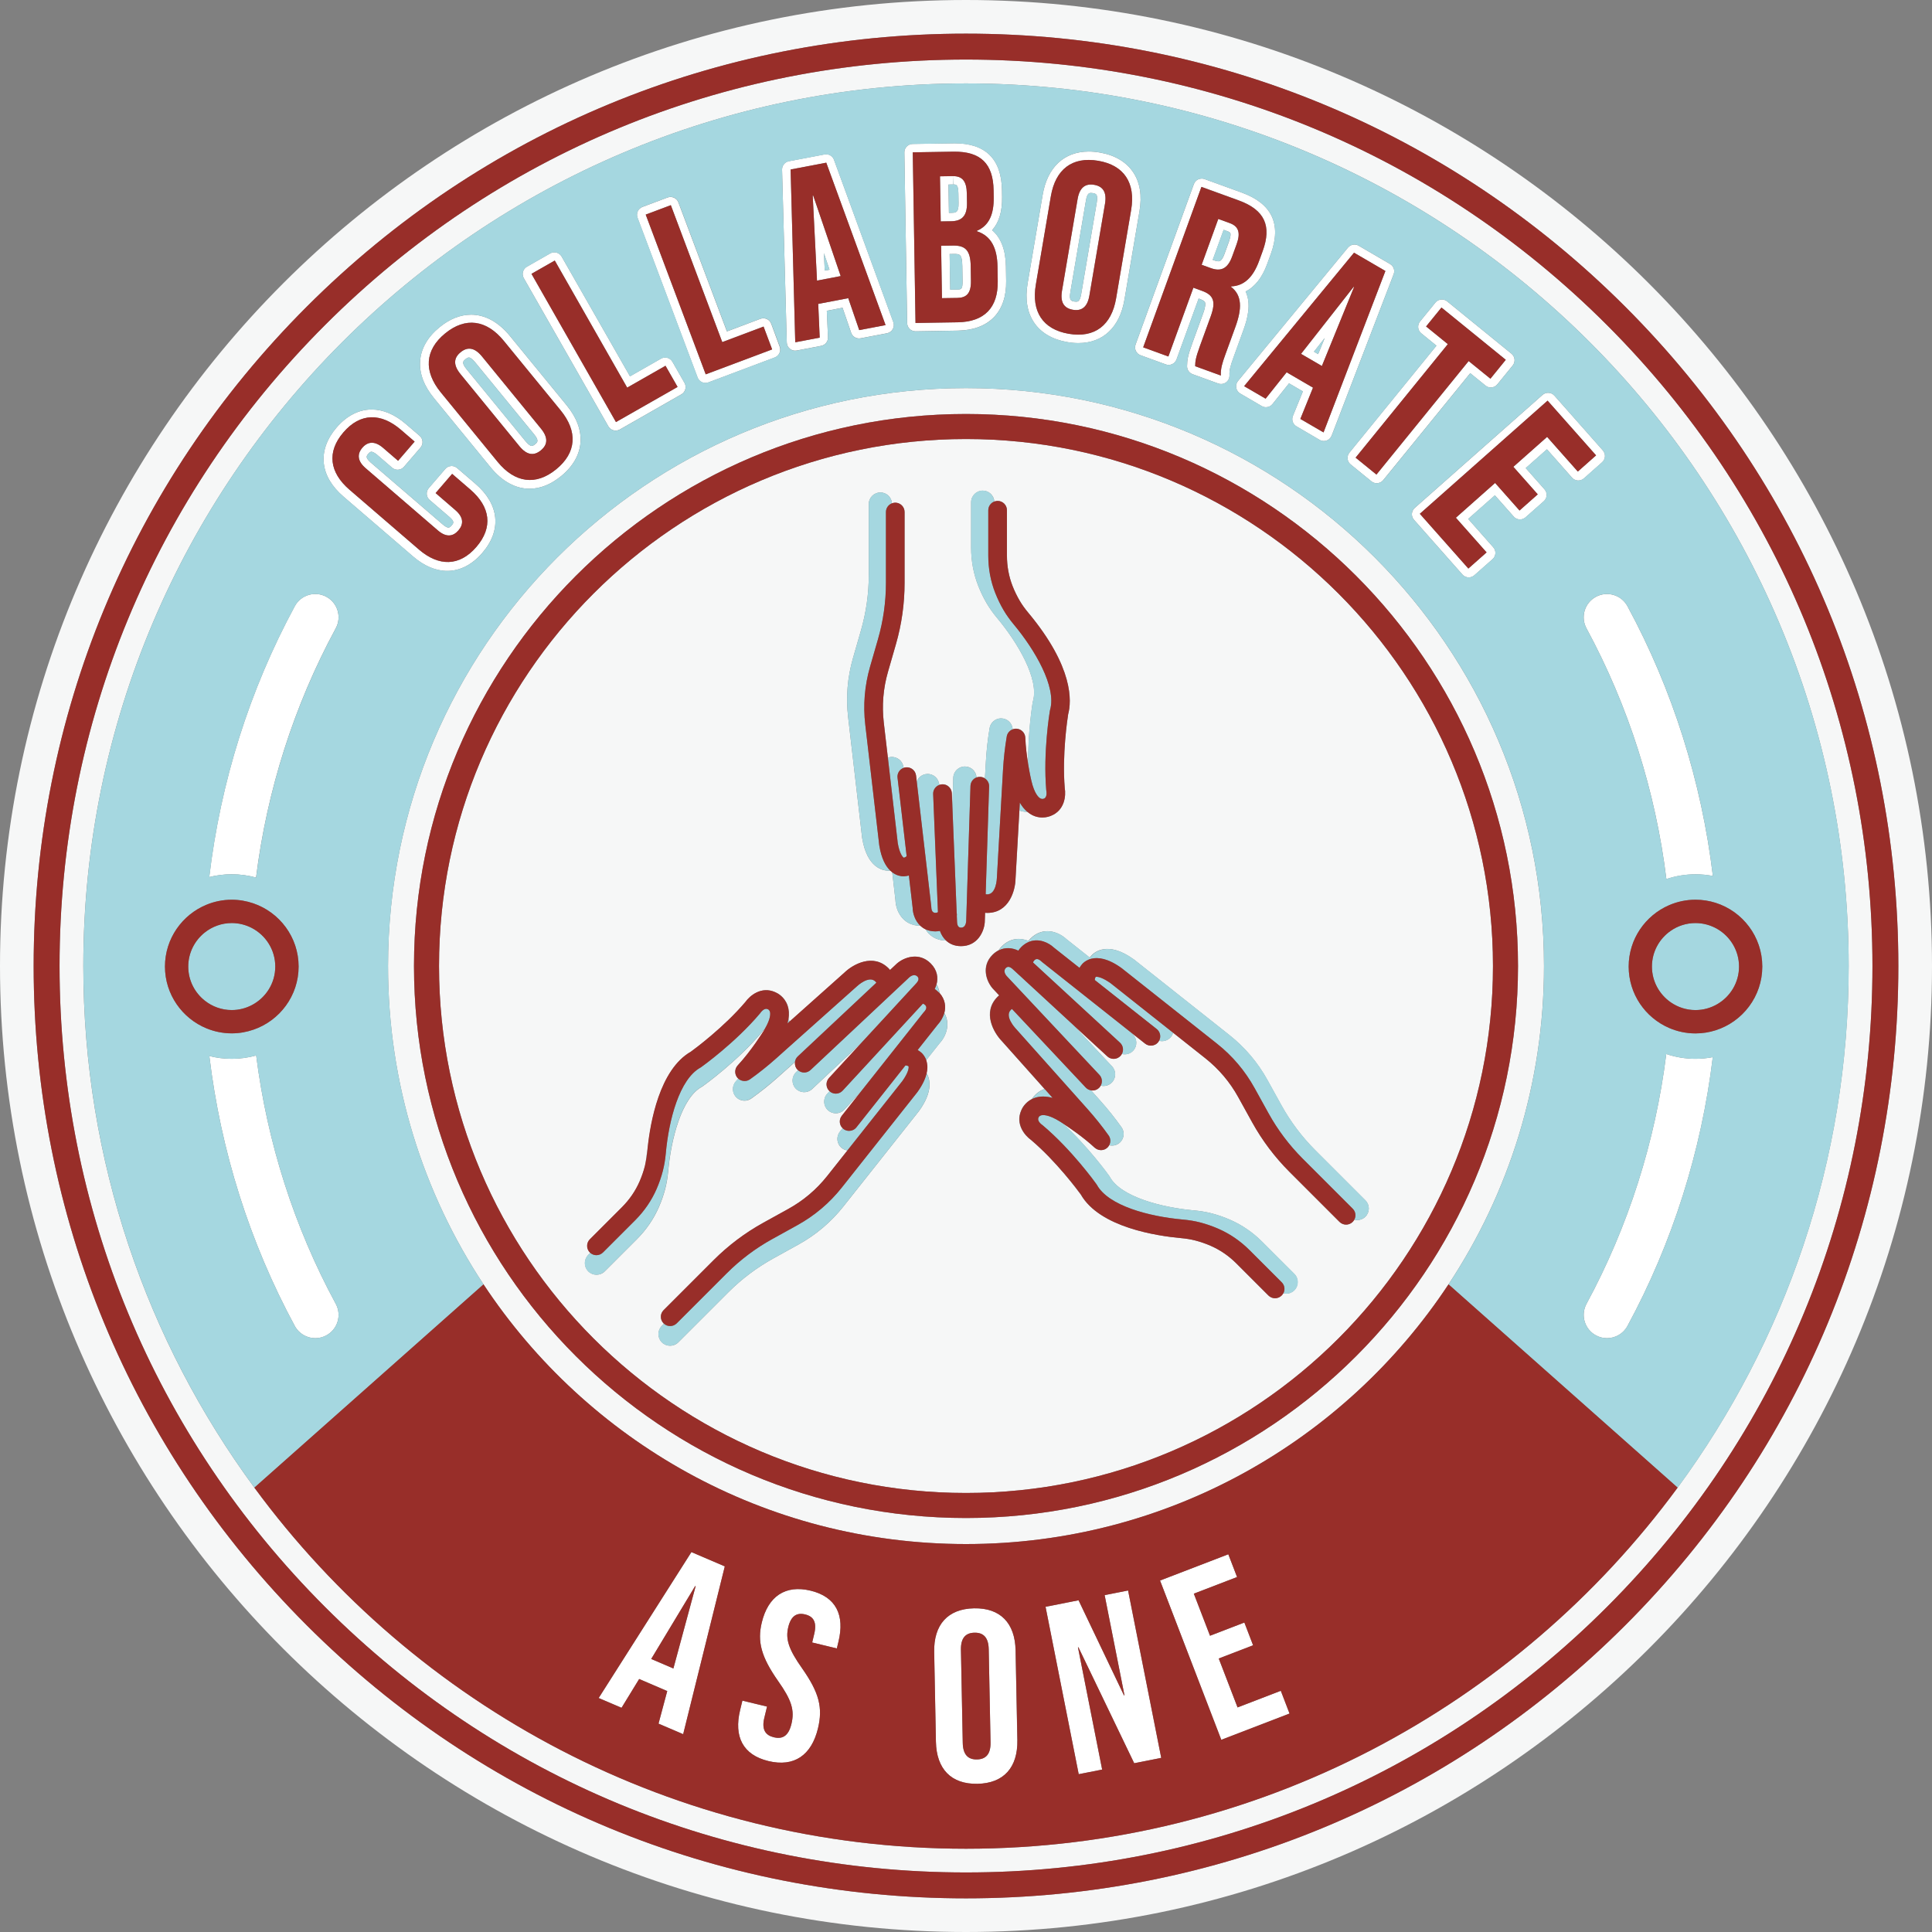
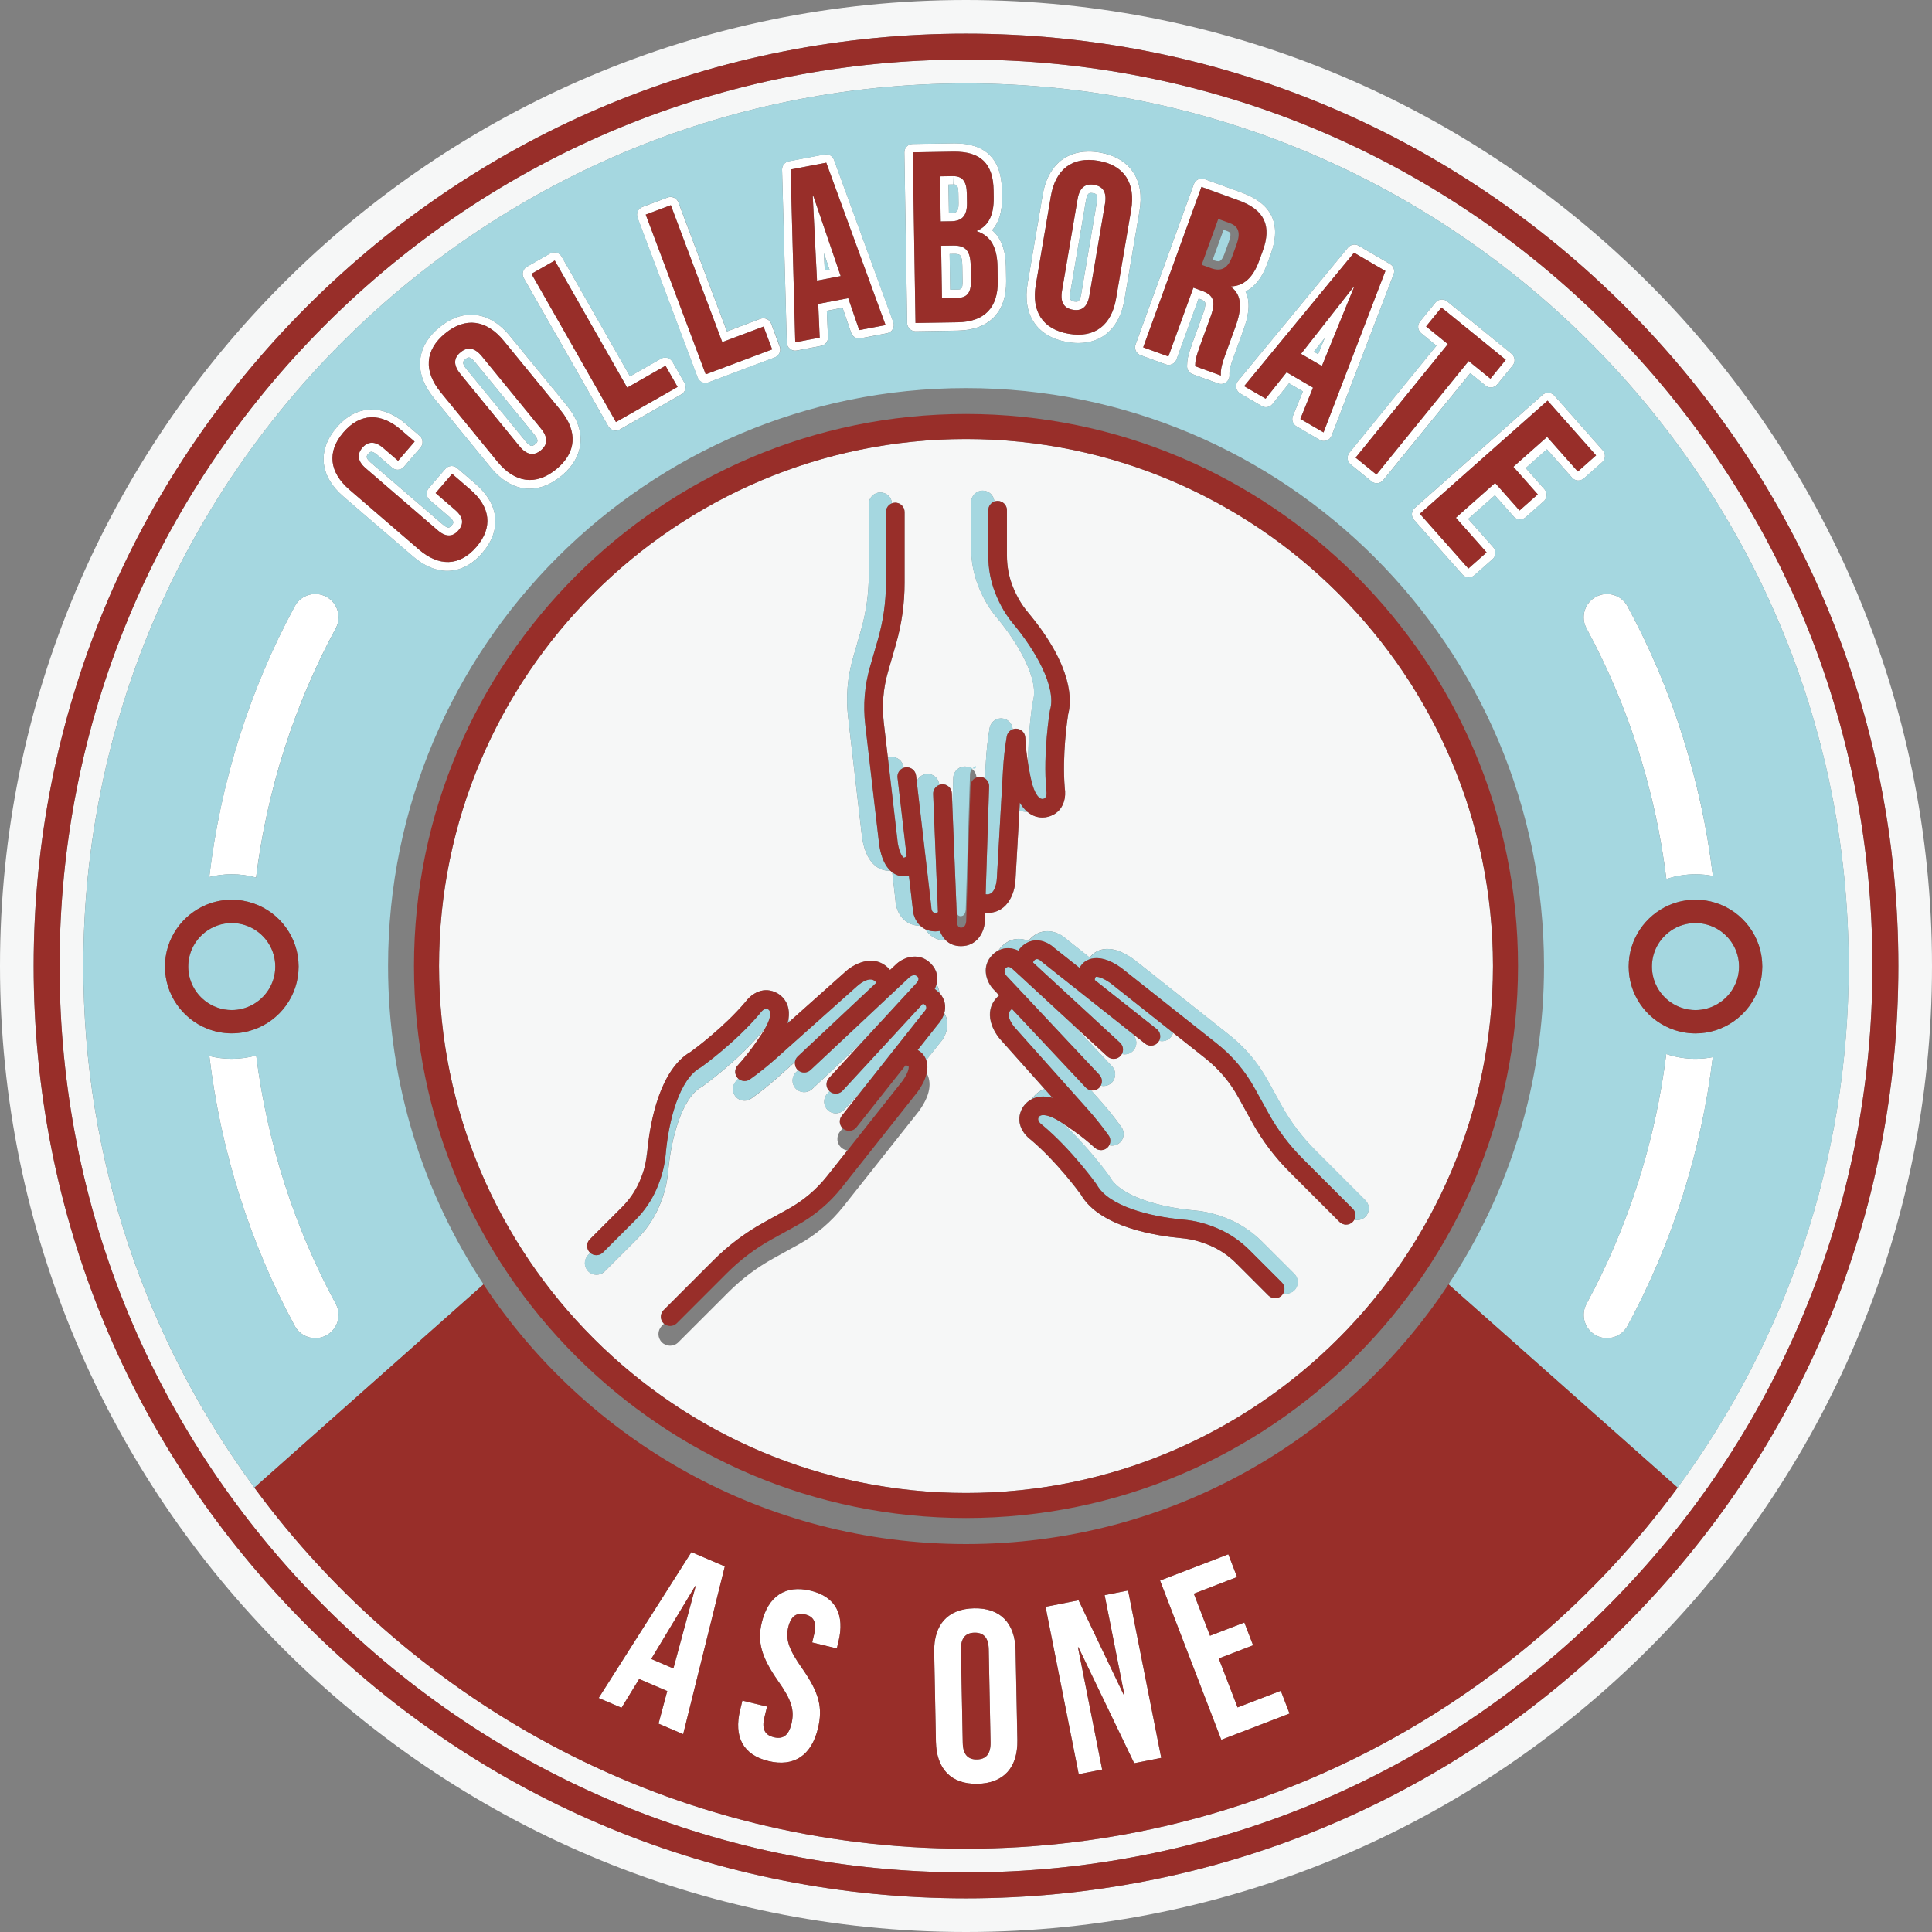
<svg xmlns="http://www.w3.org/2000/svg" version="1.1" id="Layer_1" x="0px" y="0px" viewBox="0 0 500 500" style="enable-background:new 0 0 500 500;" xml:space="preserve">
  <rect x="0" y="0" width="500" height="500" fill="#808080" stroke="none" />
  <style type="text/css">
	.st0{fill:#F6F7F7;}
	.st1{fill:#FFFFFF;}
	.st2{fill:#A5D7E0;}
	.st3{fill:#982E29;}
</style>
  <g>
    <g>
      <path class="st0" d="M250,113.62c-75.2,0-136.38,61.18-136.38,136.38S174.8,386.38,250,386.38c75.2,0,136.38-61.18,136.38-136.38    S325.2,113.62,250,113.62z M243.12,270.04l-3.45,4.36c0.29,0.83,0.42,1.92,0.12,3.3c0.96,1.63,1.66,4.8-1.91,9.77    c-0.03,0.04-0.06,0.08-0.08,0.11l-19.5,24.62c-3.21,4.06-7.14,7.39-11.67,9.89l-6.51,3.6c-4.26,2.36-8.17,5.3-11.61,8.74    l-12.96,12.96c-0.59,0.59-1.36,0.88-2.13,0.88s-1.54-0.29-2.13-0.88c-1.18-1.18-1.18-3.09,0-4.26l0.54-0.54    c-0.04-0.03-0.08-0.06-0.11-0.09c-0.94-0.94-0.94-2.47,0-3.41l12.96-12.96c3.81-3.8,8.12-7.05,12.82-9.65l6.51-3.6    c3.9-2.16,7.28-5.02,10.05-8.51l5.26-6.64c-0.52-0.07-1.02-0.27-1.46-0.62c-1.31-1.03-1.53-2.93-0.49-4.23l0.69-0.87    c-0.88-0.85-0.99-2.24-0.22-3.22l4.97-6.28l-4.28,4.64c-0.59,0.64-1.4,0.97-2.22,0.97c-0.73,0-1.46-0.26-2.04-0.8    c-1.22-1.13-1.3-3.04-0.17-4.26l0.59-0.64c0,0-0.01-0.01-0.01-0.01c-0.98-0.9-1.04-2.43-0.14-3.41l8.5-9.21l-12.85,12.05    c-1.21,1.14-3.12,1.08-4.26-0.14c-1.14-1.21-1.08-3.12,0.14-4.26l0.49-0.46c-0.06-0.05-0.13-0.1-0.18-0.16    c-0.52-0.55-0.72-1.29-0.62-1.98l-4.5,4.02c-2.17,1.94-4.46,3.76-6.79,5.42c0,0-0.01,0-0.01,0.01c-0.03,0.02-0.06,0.03-0.09,0.05    c-0.12,0.08-0.24,0.15-0.36,0.21c-0.09,0.04-0.17,0.07-0.26,0.11c-0.07,0.03-0.14,0.05-0.21,0.07c-0.11,0.03-0.21,0.06-0.32,0.08    c-0.04,0.01-0.08,0.01-0.12,0.02c-0.86,0.11-1.76-0.13-2.45-0.77c-1.22-1.13-1.29-3.04-0.15-4.26c0.19-0.21,0.39-0.42,0.58-0.64    c0,0-0.01-0.01-0.01-0.01c-0.97-0.91-1.03-2.43-0.12-3.41c3.53-3.79,6.71-8.91,6.74-8.96c0.1-0.16,0.18-0.3,0.27-0.46    c-0.3,0.21-0.58,0.56-0.59,0.57c-0.06,0.1-0.13,0.19-0.21,0.28c-6.38,7.56-14.92,13.69-15.28,13.95    c-0.09,0.07-0.19,0.13-0.29,0.18c-5.2,2.88-7.91,13.52-8.65,21.75c-0.15,1.66-0.4,3.17-0.77,4.6c-0.41,1.59-0.96,3.18-1.64,4.73    c-1.34,3.08-3.26,5.89-5.7,8.33l-8.31,8.31c-0.59,0.59-1.36,0.88-2.13,0.88s-1.54-0.29-2.13-0.88c-1.18-1.18-1.18-3.08,0-4.26    l0.54-0.54c-0.04-0.03-0.08-0.06-0.11-0.09c-0.94-0.94-0.94-2.47,0-3.41l8.31-8.31c1.96-1.96,3.5-4.2,4.56-6.66    c0.56-1.29,1.02-2.62,1.36-3.93c0.07-0.27,0.12-0.56,0.18-0.84c0.13-1.13,0.3-2.42,0.54-3.82c0.69-6.64,3.08-20.36,11.2-24.99    c0.95-0.69,8.53-6.29,14.11-12.87c1.16-1.64,4.12-4.12,7.69-2.53c0.57,0.24,2.4,1.15,3.2,3.44c0.37,1.06,0.44,2.24,0.25,3.51    c0.1,0.21,0.2,0.43,0.28,0.66l14.21-12.68c2.15-2.08,7.42-5.09,11.42-1.09c0.14,0.14,0.26,0.28,0.38,0.42l1.79-1.68    c1.93-1.67,5.75-2.98,8.71-0.03c1.75,1.75,1.98,3.74,1.52,5.45c0.44,0.75,0.68,1.52,0.77,2.28c1.47,1.67,1.66,3.52,1.23,5.13    C246.09,265.11,244.75,268.32,243.12,270.04z M254.86,238.68c-0.18,2.54-1.96,6.18-6.14,6.18c-1.7,0-2.97-0.59-3.88-1.45    c-2.65-0.01-4.35-1.3-5.34-2.92c-0.5-0.24-0.94-0.55-1.31-0.9c-4.61-0.02-6.36-3.92-6.45-6.66l-0.83-7.18    c-0.17-0.13-0.34-0.28-0.51-0.44c-0.07,0.01-0.13,0.02-0.2,0.02c-0.07,0-0.14,0.01-0.23,0.01c-1.42,0-5.57-0.68-6.84-8.43    c-0.01-0.05-0.01-0.09-0.02-0.14l-3.62-31.2c-0.6-5.14-0.17-10.27,1.26-15.25l2.06-7.15c1.35-4.68,2.03-9.52,2.03-14.39v-18.32    c0-1.67,1.35-3.01,3.01-3.01c1.6,0,2.89,1.25,2.99,2.82c0.27-0.1,0.56-0.17,0.86-0.17c1.33,0,2.41,1.08,2.41,2.41v18.32    c0,5.38-0.75,10.72-2.24,15.89l-2.06,7.15c-1.23,4.28-1.6,8.7-1.08,13.12l1.06,9.1c0.22-0.08,0.45-0.15,0.69-0.17    c1.65-0.19,3.15,0.99,3.34,2.65l0.02,0.15c0.18-0.07,0.37-0.12,0.57-0.14c1.33-0.15,2.52,0.79,2.67,2.12l0.18,1.53    c0.42-1.08,1.45-1.87,2.69-1.92c1.63-0.08,3.02,1.19,3.12,2.82c0.24-0.09,0.49-0.15,0.76-0.17c1.31-0.08,2.45,0.98,2.51,2.31    l0.14,3.36l0.23-7.34c0.05-1.66,1.43-2.98,3.11-2.92c1.56,0.05,2.79,1.28,2.9,2.81c0.29-0.11,0.61-0.16,0.94-0.15    c0.46,0.01,0.88,0.16,1.24,0.4l0.25-4.35c0.16-2.9,0.49-5.81,0.96-8.63c0,0,0-0.01,0-0.01c0.23-1.39,1.41-2.47,2.86-2.52    c0.04,0,0.07,0,0.11,0c1.59,0,2.9,1.24,3,2.82c0.24-0.09,0.5-0.16,0.77-0.17c1.33-0.04,2.45,0.99,2.5,2.32    c0.09,2.36,0.41,4.85,0.75,6.87c-0.11-8.21,1.1-15.61,1.16-15.98c0.02-0.11,0.04-0.22,0.08-0.33c1.64-5.71-3.97-15.15-9.26-21.49    c-1.07-1.28-1.95-2.52-2.7-3.79c-0.83-1.41-1.57-2.93-2.19-4.51c-1.23-3.12-1.86-6.46-1.86-9.92v-11.75    c0-1.67,1.35-3.01,3.01-3.01c1.6,0,2.89,1.25,2.99,2.82c0.27-0.1,0.56-0.17,0.86-0.17c1.33,0,2.41,1.08,2.41,2.41v11.75    c0,2.78,0.5,5.45,1.48,7.93c0.51,1.31,1.13,2.57,1.82,3.74c0.6,1.02,1.32,2.02,2.19,3.07c11.84,14.18,11.24,23.03,10.35,26.32    c-0.18,1.15-1.59,10.48-0.88,19.08c0.34,1.98,0,5.82-3.64,7.22c-0.33,0.14-1.13,0.41-2.16,0.41c-0.75,0-1.62-0.14-2.53-0.58    c-0.47-0.23-0.9-0.53-1.32-0.87c-0.66,0-1.37-0.1-2.08-0.35l-1,17.65c-0.05,3-1.65,8.84-7.31,8.84c-0.19,0-0.38-0.02-0.57-0.03    L254.86,238.68z M353.36,314.88c-0.59,0.59-1.36,0.88-2.13,0.88c-0.25,0-0.5-0.04-0.74-0.1c-0.11,0.2-0.24,0.39-0.41,0.56    c-0.47,0.47-1.09,0.71-1.71,0.71s-1.23-0.24-1.71-0.71l-12.96-12.96c-3.8-3.8-7.05-8.12-9.65-12.82l-3.6-6.51    c-2.16-3.9-5.02-7.28-8.51-10.05l-8.34-6.61c-0.11,0.37-0.28,0.72-0.53,1.04c-0.6,0.75-1.48,1.14-2.37,1.14    c-0.25,0-0.49-0.04-0.74-0.1c-0.07,0.12-0.14,0.24-0.22,0.35c-0.48,0.6-1.18,0.91-1.89,0.91c-0.52,0-1.05-0.17-1.5-0.52    l-4.16-3.29l0.91,0.84c1.22,1.13,1.3,3.04,0.17,4.26c-0.78,0.84-1.92,1.13-2.95,0.86c-0.09,0.17-0.2,0.34-0.34,0.49    c-0.9,0.98-2.43,1.04-3.41,0.14l-8.91-8.21l10.13,10.8c1.14,1.21,1.08,3.12-0.14,4.26c-0.58,0.55-1.32,0.82-2.06,0.82    c-0.25,0-0.5-0.04-0.74-0.1c-0.12,0.22-0.27,0.43-0.46,0.61c-0.47,0.44-1.06,0.65-1.65,0.65c-0.13,0-0.25-0.02-0.38-0.04    l2.44,2.74c1.94,2.17,3.76,4.45,5.42,6.79c0,0,0,0.01,0.01,0.01c0.82,1.14,0.75,2.74-0.24,3.81c-0.78,0.83-1.91,1.12-2.95,0.86    c-0.1,0.18-0.21,0.35-0.35,0.5c-0.88,0.95-2.34,1.02-3.32,0.19c-0.01-0.01-0.02-0.01-0.03-0.02c-0.02-0.02-0.04-0.03-0.06-0.05    c-3.01-2.8-6.83-5.37-8.32-6.33c6.68,6.11,11.85,13.3,12.08,13.63c0.07,0.09,0.13,0.19,0.18,0.29c2.88,5.2,13.52,7.91,21.75,8.65    c1.66,0.15,3.16,0.4,4.59,0.77c1.59,0.41,3.18,0.96,4.74,1.64c3.08,1.34,5.89,3.26,8.33,5.7l8.31,8.31c1.18,1.18,1.18,3.08,0,4.26    c-0.59,0.59-1.36,0.88-2.13,0.88c-0.25,0-0.5-0.04-0.74-0.1c-0.11,0.2-0.24,0.39-0.41,0.56c-0.47,0.47-1.09,0.71-1.71,0.71    s-1.23-0.24-1.71-0.71l-8.31-8.31c-1.96-1.96-4.2-3.5-6.66-4.56c-1.3-0.56-2.62-1.02-3.93-1.36c-1.14-0.3-2.36-0.5-3.72-0.62    c-6.19-0.56-21.07-2.77-25.93-11.29c-0.69-0.95-6.29-8.53-12.87-14.11c-1.64-1.16-4.12-4.12-2.53-7.69    c0.21-0.51,0.98-2.02,2.77-2.91c0.64-1,1.72-2.04,3.25-2.6l-11.09-12.43c-2.08-2.16-5.09-7.42-1.09-11.42    c0.14-0.14,0.28-0.26,0.42-0.38l-1.68-1.79c-1.67-1.92-2.99-5.75-0.03-8.71c0.51-0.51,1.04-0.88,1.57-1.15    c0.24-0.35,0.52-0.7,0.86-1.04c2.24-2.24,4.82-2.23,6.87-1.4c0.16-0.21,0.34-0.41,0.53-0.6c3.27-3.27,7.28-1.75,9.29,0.13    l6.06,4.8c0.13-0.18,0.26-0.35,0.41-0.52c0.75-0.84,4.19-3.91,10.96,0.96c0.04,0.03,0.08,0.06,0.11,0.08l24.62,19.5    c4.06,3.22,7.39,7.15,9.89,11.68l3.6,6.51c2.36,4.26,5.3,8.17,8.74,11.61l12.96,12.96C354.54,311.79,354.54,313.7,353.36,314.88z" />
      <path class="st0" d="M250,0C112.15,0,0,112.15,0,250s112.15,250,250,250c137.85,0,250-112.15,250-250S387.85,0,250,0z     M420.62,420.62c-45.57,45.57-106.17,70.67-170.62,70.67s-125.04-25.1-170.62-70.67S8.71,314.45,8.71,250    s25.1-125.04,70.67-170.62C124.95,33.81,185.55,8.71,250,8.71s125.04,25.1,170.62,70.67S491.29,185.55,491.29,250    S466.19,375.04,420.62,420.62z" />
-       <path class="st0" d="M250,100.44c-82.61,0-149.58,66.97-149.58,149.58c0,30.44,9.1,58.74,24.71,82.37    C151.9,372.88,197.83,399.6,250,399.6s98.1-26.72,124.87-67.21c15.61-23.62,24.71-51.93,24.71-82.37    C399.58,167.41,332.61,100.44,250,100.44z M250,392.86c-78.77,0-142.86-64.09-142.86-142.86S171.23,107.14,250,107.14    c78.77,0,142.86,64.09,142.86,142.86S328.77,392.86,250,392.86z" />
      <path class="st0" d="M415.88,84.12C371.57,39.81,312.66,15.41,250,15.41S128.43,39.81,84.12,84.12    C39.81,128.43,15.41,187.34,15.41,250s24.4,121.57,68.71,165.88S187.34,484.59,250,484.59s121.57-24.4,165.88-68.71    c44.31-44.31,68.71-103.22,68.71-165.88S460.19,128.43,415.88,84.12z M250,478.45c-75.5,0-142.55-36.83-184.17-93.45    c-27.81-37.84-44.27-84.52-44.27-134.98C21.57,124.06,124.04,21.59,250,21.59c125.96,0,228.43,102.47,228.43,228.43    c0,50.46-16.46,97.14-44.27,134.98C392.55,441.63,325.5,478.45,250,478.45z" />
    </g>
    <g>
      <path class="st1" d="M84.46,154.45c-2.93-1.58-6.59-0.5-8.17,2.43c-11.73,21.68-19.23,45.56-22.14,70.1    c1.87-0.47,3.82-0.72,5.82-0.72c2.18,0,4.29,0.3,6.29,0.85c2.83-22.58,9.82-44.53,20.62-64.49    C88.48,159.69,87.39,156.04,84.46,154.45z" />
      <path class="st1" d="M54.18,273.3c2.93,24.45,10.42,48.25,22.11,69.86c1.09,2.02,3.17,3.16,5.31,3.16c0.97,0,1.95-0.23,2.86-0.73    c2.93-1.58,4.02-5.24,2.43-8.17c-10.77-19.89-17.74-41.77-20.59-64.26c-2.02,0.55-4.13,0.86-6.32,0.86    C57.98,274.02,56.04,273.77,54.18,273.3z" />
      <path class="st1" d="M431.23,272.78c-2.82,22.63-9.82,44.64-20.64,64.64c-1.58,2.93-0.5,6.59,2.43,8.17    c0.91,0.49,1.89,0.73,2.86,0.73c2.14,0,4.22-1.14,5.31-3.16c11.65-21.52,19.13-45.22,22.08-69.57c-1.45,0.28-2.95,0.43-4.47,0.43    C436.15,274.02,433.61,273.58,431.23,272.78z" />
      <path class="st1" d="M443.29,226.7c-2.93-24.44-10.42-48.22-22.1-69.81c-1.58-2.93-5.25-4.01-8.17-2.43    c-2.93,1.58-4.02,5.24-2.43,8.17c10.86,20.07,17.87,42.16,20.67,64.87c2.37-0.79,4.9-1.23,7.54-1.23    C440.33,226.27,441.83,226.42,443.29,226.7z" />
      <path class="st1" d="M123.04,125.2l-4.74-4.07c-0.4-0.34-0.9-0.53-1.42-0.53c-0.05,0-0.11,0-0.16,0.01    c-0.57,0.04-1.11,0.31-1.48,0.75l-4.28,4.97c-0.78,0.91-0.68,2.28,0.23,3.06l5.12,4.4c1.42,1.22,1.04,1.65,0.57,2.2    c-0.21,0.25-0.53,0.55-0.82,0.55c-0.16,0-0.62-0.08-1.44-0.78l-18.7-16.08c-0.86-0.74-1-1.21-1.02-1.38    c-0.03-0.23,0.11-0.52,0.4-0.86c0.3-0.35,0.57-0.53,0.81-0.53c0.17,0,0.66,0.08,1.5,0.8l3.87,3.33c0.4,0.34,0.9,0.53,1.42,0.53    c0.05,0,0.11,0,0.16-0.01c0.57-0.04,1.11-0.31,1.48-0.75l4.28-4.97c0.38-0.44,0.56-1,0.52-1.58c-0.04-0.57-0.31-1.11-0.75-1.48    l-3.54-3.04c-2.9-2.5-5.89-3.76-8.87-3.76c-3.31,0-6.45,1.61-9.08,4.66c-2.52,2.93-3.66,6.15-3.3,9.31    c0.36,3.09,2.07,5.97,5.09,8.57l17.98,15.47c2.9,2.5,5.89,3.76,8.87,3.76c3.31,0,6.45-1.61,9.08-4.66    C129.9,137.2,129.23,130.51,123.04,125.2z M123.29,141.55c-4.37,5.07-9.73,5.11-14.89,0.66l-17.97-15.48    c-5.16-4.45-5.91-9.76-1.55-14.83c4.37-5.07,9.73-5.11,14.89-0.66l3.54,3.05l-4.28,4.97l-3.87-3.34c-2.2-1.89-4.01-1.62-5.37-0.05    c-1.36,1.58-1.36,3.41,0.84,5.3l18.69,16.1c2.2,1.89,3.96,1.58,5.32,0.01s1.4-3.37-0.79-5.26l-5.11-4.41l4.28-4.97l4.73,4.08    C126.91,131.17,127.66,136.48,123.29,141.55z" />
      <path class="st1" d="M124.74,92.25c-2-2.44-3.83-2.49-5.54-1.09c-1.71,1.4-2.03,3.2-0.03,5.65l15.25,18.66    c2,2.44,3.83,2.49,5.54,1.09c1.71-1.4,2.03-3.2,0.03-5.65L124.74,92.25z M138.49,114.97c-0.34,0.28-0.65,0.44-0.87,0.44    c-0.39,0-0.99-0.46-1.61-1.22l-15.26-18.64c-1.38-1.69-0.87-2.11-0.28-2.59c0.34-0.28,0.65-0.44,0.87-0.44    c0.39,0,0.99,0.46,1.61,1.22l15.26,18.64C139.59,114.06,139.08,114.48,138.49,114.97z" />
      <path class="st1" d="M131.95,86.93c-2.94-3.59-6.41-5.49-10.03-5.49c-2.79,0-5.55,1.1-8.2,3.27c-3.05,2.5-4.78,5.51-5,8.73    c-0.22,3.19,0.98,6.42,3.58,9.59l14.7,17.96c2.94,3.59,6.41,5.49,10.03,5.49c2.79,0,5.55-1.1,8.2-3.27c3.05-2.5,4.78-5.51,5-8.73    c0.22-3.19-0.98-6.41-3.58-9.59L131.95,86.93z M143.96,121.44c-5.28,4.31-10.71,3.54-15.18-1.93l-14.7-17.97    c-4.47-5.47-4.15-10.95,1.13-15.26c5.27-4.31,10.71-3.54,15.18,1.93l14.7,17.97C149.56,111.65,149.23,117.13,143.96,121.44z" />
      <path class="st1" d="M174.03,93.63c-0.29-0.5-0.76-0.87-1.31-1.02c-0.19-0.05-0.38-0.08-0.57-0.08c-0.37,0-0.75,0.1-1.08,0.28    l-8.03,4.58l-17.69-30.99c-0.29-0.5-0.76-0.87-1.31-1.02c-0.19-0.05-0.38-0.08-0.57-0.08c-0.37,0-0.75,0.1-1.08,0.28l-6.03,3.44    c-1.04,0.59-1.4,1.92-0.81,2.96l21.89,38.35c0.29,0.5,0.76,0.87,1.31,1.02c0.19,0.05,0.38,0.08,0.57,0.08    c0.37,0,0.75-0.1,1.08-0.28l15.94-9.1c1.04-0.59,1.4-1.92,0.81-2.96L174.03,93.63z M159.41,109.23l-21.86-38.37l6.03-3.44    l18.74,32.89l9.92-5.65l3.12,5.48L159.41,109.23z" />
      <path class="st1" d="M199.58,83.78c-0.2-0.54-0.61-0.97-1.14-1.21c-0.28-0.13-0.59-0.19-0.9-0.19c-0.26,0-0.52,0.05-0.76,0.14    l-8.66,3.26l-12.56-33.4c-0.2-0.54-0.61-0.97-1.14-1.21c-0.28-0.13-0.59-0.19-0.9-0.19c-0.26,0-0.52,0.05-0.76,0.14l-6.5,2.44    c-1.12,0.42-1.69,1.67-1.27,2.8l15.54,41.34c0.33,0.87,1.15,1.41,2.03,1.41c0.25,0,0.51-0.04,0.76-0.14l17.19-6.46    c0.54-0.2,0.97-0.61,1.21-1.14s0.26-1.12,0.05-1.66L199.58,83.78z M182.64,96.88l-15.53-41.35l6.5-2.44l13.31,35.44l10.69-4.02    l2.22,5.91L182.64,96.88z" />
      <path class="st1" d="M215.84,41.35c-0.32-0.87-1.14-1.43-2.04-1.43c-0.13,0-0.27,0.01-0.41,0.04l-9.23,1.76    c-1.04,0.2-1.79,1.13-1.76,2.19l1.22,44.73c0.02,0.64,0.31,1.23,0.81,1.63c0.39,0.31,0.87,0.48,1.36,0.48    c0.14,0,0.27-0.01,0.41-0.04l6.32-1.21c1.06-0.2,1.81-1.15,1.76-2.23l-0.3-6.85l4.07-0.78l2.23,6.48    c0.31,0.89,1.14,1.46,2.05,1.46c0.13,0,0.27-0.01,0.41-0.04l6.82-1.3c0.63-0.12,1.17-0.51,1.48-1.06    c0.31-0.55,0.37-1.22,0.15-1.82L215.84,41.35z M222.36,85.43l-2.88-8.38l0.02,0.12l-7.75,1.48l0.38,8.73l-6.32,1.21l-1.2-44.72    l9.23-1.76l15.33,42.03L222.36,85.43z" />
      <path class="st1" d="M210.33,50.61l1.11,22.01l6.13-1.17l-7.12-20.86L210.33,50.61z M214.68,69.79l-1.23,0.24l-0.23-4.52    L214.68,69.79z" />
      <path class="st1" d="M246.65,63.56l-3.09,0.05l0.22,13.56l3.97-0.06c2.33-0.04,3.58-1.13,3.53-4.41l-0.06-3.85    C251.15,64.75,249.8,63.51,246.65,63.56z M247.72,74.93l-1.8,0.03l-0.15-9.22l1.07-0.02c1.53,0,2.16,0,2.21,3.16l0.06,3.85    C249.14,74.91,248.72,74.92,247.72,74.93z" />
      <path class="st1" d="M250.25,52.52l-0.04-2.46c-0.05-3.11-1.12-4.48-3.51-4.48v2.16c0.78,0,1.29,0,1.33,2.35l0.04,2.46    c0.04,2.5-0.71,2.51-1.95,2.53l-0.54,0.01l-0.12-7.33l1.17-0.02l0.07-2.16c-0.04,0-0.06-0.01-0.1-0.01l-3.34,0.05l0.19,11.67    l2.71-0.04C248.75,57.21,250.31,56.05,250.25,52.52z" />
      <path class="st1" d="M256.76,59.57c1.78-1.97,2.64-4.84,2.58-8.59l-0.03-1.77c-0.13-8.05-4.25-12.13-12.25-12.13l-10.88,0.17    c-0.58,0.01-1.12,0.25-1.52,0.66c-0.4,0.41-0.62,0.97-0.61,1.54l0.72,44.16c0.02,1.19,0.99,2.13,2.17,2.13    c0.01,0,10.95-0.18,10.95-0.18c8.07-0.13,12.63-4.82,12.5-12.85l-0.06-3.78C260.26,64.67,259.06,61.53,256.76,59.57z     M247.85,83.41l-10.91,0.18l-0.71-44.16l10.47-0.17c7.19-0.12,10.34,3.18,10.45,9.99l0.03,1.77c0.07,4.54-1.27,7.4-4.34,8.71    l0,0.13c3.74,1.2,5.25,4.46,5.32,9.13l0.06,3.79C258.33,79.58,254.79,83.3,247.85,83.41z" />
      <path class="st1" d="M293.27,44.58c-1.78-2.68-4.78-4.45-8.67-5.11c-0.98-0.17-1.93-0.25-2.84-0.25    c-6.36,0-10.71,4.08-11.92,11.21l-3.89,22.89c-0.69,4.04-0.14,7.44,1.63,10.11c1.78,2.68,4.78,4.45,8.67,5.11    c0.98,0.17,1.93,0.25,2.84,0.25c6.36,0,10.7-4.08,11.91-11.21l3.89-22.89C295.59,50.64,295.04,47.24,293.27,44.58z M292.74,54.32    l-3.89,22.89c-1.18,6.97-5.53,10.32-12.25,9.18c-6.72-1.14-9.71-5.75-8.53-12.71l3.89-22.89c1.18-6.97,5.53-10.32,12.25-9.18    C290.93,42.75,293.92,47.36,292.74,54.32z" />
      <path class="st1" d="M283.16,47.83c-2.18-0.37-3.75,0.58-4.28,3.69l-4.04,23.76c-0.53,3.11,0.64,4.52,2.82,4.89    s3.75-0.58,4.27-3.69l4.04-23.76C286.5,49.61,285.33,48.2,283.16,47.83z M283.85,52.36l-4.04,23.76    c-0.33,1.95-0.93,1.96-1.29,1.96c0,0,0,0,0,0c-0.15,0-0.31-0.02-0.48-0.04c-0.75-0.13-1.41-0.24-1.04-2.39l4.04-23.76    c0.33-1.96,0.93-1.96,1.29-1.96c0.15,0,0.31,0.02,0.48,0.04c0.5,0.08,0.82,0.23,0.95,0.44C283.87,50.57,284.07,51.07,283.85,52.36    z" />
-       <path class="st1" d="M320.03,63.22c1.08-2.96,0.54-4.64-1.77-5.48l-2.97-1.08l-4.31,11.86l2.37,0.86c2.43,0.88,4.3,0.35,5.51-2.97    L320.03,63.22z M318.06,62.51l-1.16,3.2c-0.69,1.91-1.32,1.92-1.58,1.92c0,0,0,0,0,0c-0.3,0-0.68-0.08-1.14-0.25l-0.33-0.12    l2.83-7.78l0.93,0.34c0.34,0.12,0.75,0.32,0.83,0.57C318.48,60.56,318.56,61.13,318.06,62.51z" />
      <path class="st1" d="M321.82,85.35c1.05-2.89,2.06-6.72,0.54-9.92c2.43-1.2,4.31-3.6,5.61-7.18l0.93-2.55    c2.79-7.69,0.27-13.02-7.49-15.84l-9.66-3.51c-0.24-0.09-0.49-0.13-0.74-0.13c-0.31,0-0.63,0.07-0.92,0.2    c-0.52,0.24-0.92,0.68-1.12,1.23l-15.08,41.51c-0.41,1.13,0.17,2.37,1.3,2.78l6.52,2.37c0.24,0.09,0.49,0.13,0.74,0.13    c0.31,0,0.63-0.07,0.92-0.2c0.52-0.24,0.92-0.68,1.12-1.23l5.72-15.75l0.21,0.08c0.59,0.21,1.32,0.55,1.45,0.94    c0.1,0.28,0.16,1.02-0.51,2.87l-2.76,7.59c-1.27,3.49-1.35,4.48-1.39,6c-0.02,0.93,0.55,1.78,1.43,2.1l6.64,2.41    c0.24,0.09,0.49,0.13,0.74,0.13c0.46,0,0.91-0.14,1.29-0.43c0.59-0.43,0.91-1.13,0.88-1.86c-0.07-1.28,0.25-2.41,0.99-4.44    L321.82,85.35z M317.08,91.88c-0.73,2.02-1.21,3.52-1.12,5.3l-6.64-2.41c0.03-1.2,0.03-1.94,1.26-5.32l2.76-7.59    c1.4-3.86,0.72-5.51-2.24-6.59l-2.25-0.82l-6.46,17.79l-6.52-2.37l15.07-41.52l9.67,3.51c6.76,2.46,8.53,6.65,6.2,13.06    l-0.93,2.55c-1.55,4.27-3.91,6.5-7.24,6.63l-0.04,0.12c2.9,2.19,2.84,5.66,1.14,10.35L317.08,91.88z" />
      <path class="st1" d="M359.74,68.33l-8.12-4.74c-0.34-0.2-0.72-0.3-1.09-0.3c-0.63,0-1.25,0.27-1.68,0.79L320.39,98.6    c-0.41,0.49-0.57,1.14-0.46,1.76c0.11,0.63,0.49,1.17,1.04,1.49l5.56,3.24c0.34,0.2,0.72,0.3,1.09,0.3c0.64,0,1.27-0.28,1.7-0.82    l4.28-5.36l3.58,2.09l-2.58,6.35c-0.41,1-0.02,2.15,0.92,2.69l5.99,3.5c0.34,0.2,0.71,0.3,1.09,0.3c0.24,0,0.49-0.04,0.72-0.12    c0.6-0.21,1.08-0.68,1.31-1.27l16.04-41.77C361.06,69.98,360.66,68.86,359.74,68.33z M342.53,111.91l-6-3.49l3.32-8.21l-0.06,0.11    l-6.81-3.97l-5.44,6.83l-5.56-3.24l28.44-34.54l8.12,4.73L342.53,111.91z" />
      <path class="st1" d="M336.71,91.58l5.4,3.14l8.32-20.42l-0.11-0.06L336.71,91.58z M341.13,91.65l-1.08-0.63l2.79-3.55    L341.13,91.65z" />
      <path class="st1" d="M384.45,99.79c0.4,0.33,0.89,0.49,1.37,0.49c0.63,0,1.26-0.27,1.68-0.8l3.98-4.89    c0.76-0.93,0.62-2.3-0.31-3.05l-16.64-13.54c-0.4-0.33-0.89-0.49-1.37-0.49c-0.63,0-1.26,0.27-1.68,0.8l-3.98,4.89    c-0.36,0.45-0.53,1.02-0.48,1.59c0.06,0.57,0.34,1.1,0.79,1.46l3.94,3.21l-22.52,27.68c-0.36,0.45-0.53,1.02-0.48,1.59    c0.06,0.57,0.34,1.1,0.79,1.46l5.38,4.38c0.4,0.33,0.89,0.49,1.37,0.49c0.63,0,1.25-0.27,1.68-0.8l22.52-27.68L384.45,99.79z     M356.22,122.82l-5.39-4.38l23.87-29.38l-5.63-4.58l3.98-4.9l16.65,13.53l-3.98,4.9l-5.63-4.57L356.22,122.82z" />
      <path class="st1" d="M414.63,119.63c0.9-0.79,0.98-2.17,0.19-3.06l-12.54-14.18c-0.43-0.49-1.03-0.73-1.63-0.73    c-0.51,0-1.02,0.18-1.44,0.54l-33.08,29.26c-0.43,0.38-0.69,0.92-0.73,1.49c-0.04,0.57,0.16,1.14,0.54,1.57l12.54,14.18    c0.43,0.49,1.03,0.73,1.63,0.73c0.51,0,1.02-0.18,1.44-0.54l4.73-4.18c0.9-0.79,0.98-2.17,0.19-3.06l-6.5-7.35l6.91-6.11    l4.87,5.51c0.38,0.43,0.92,0.69,1.49,0.73c0.04,0,0.09,0,0.13,0c0.53,0,1.04-0.19,1.44-0.54l4.73-4.18    c0.9-0.79,0.98-2.17,0.19-3.06l-4.87-5.51l5.49-4.86l6.5,7.35c0.38,0.43,0.92,0.69,1.49,0.73c0.04,0,0.09,0,0.13,0    c0.53,0,1.04-0.19,1.44-0.54L414.63,119.63z M408.34,122.04l-7.95-8.97l-8.74,7.74l6.32,7.13l-4.72,4.18l-6.32-7.13l-10.15,9    l7.95,8.97l-4.72,4.18l-12.55-14.17l33.06-29.29l12.55,14.17L408.34,122.04z" />
      <path class="st1" d="M154.94,439.44l5.92,2.53l4.56-7.45l7.25,3.11l0.05-0.12l-2.29,8.56l6.38,2.73l10.78-43.43l-8.64-3.7    L154.94,439.44z M180.03,410.51l-5.75,21.29l-5.74-2.46l11.38-18.88L180.03,410.51z" />
      <path class="st1" d="M209.79,411.67c-6.56-1.59-11.01,1.49-12.64,8.24c-1.18,4.91-0.19,8.85,4.25,15.18    c3.48,4.93,4.28,7.53,3.42,11.08c-0.77,3.19-2.39,3.97-4.53,3.45s-3.23-1.95-2.49-5.01l0.71-2.94l-6.38-1.54l-0.59,2.45    c-1.66,6.87,0.7,11.59,7.33,13.19c6.62,1.6,11.13-1.47,12.82-8.46c1.29-5.33,0.34-9.2-4.1-15.53c-3.48-4.93-4.34-7.54-3.59-10.67    c0.71-2.94,2.22-3.81,4.37-3.29c2.15,0.52,3.09,1.98,2.35,5.05l-0.53,2.21l6.38,1.54l0.43-1.78    C218.66,417.97,216.36,413.26,209.79,411.67z" />
      <path class="st1" d="M252.08,416.23c-6.81,0.13-10.46,4.24-10.32,11.31l0.45,23.21c0.14,7.06,3.94,11.03,10.75,10.9    c6.81-0.13,10.46-4.24,10.32-11.31l-0.46-23.21C262.69,420.06,258.89,416.1,252.08,416.23z M252.84,455.34    c-2.21,0.04-3.62-1.13-3.68-4.28l-0.47-24.1c-0.06-3.15,1.3-4.38,3.51-4.42c2.21-0.04,3.62,1.13,3.68,4.28l0.47,24.1    C256.42,454.07,255.05,455.3,252.84,455.34z" />
      <polygon class="st1" points="285.88,412.81 291.01,438.74 290.89,438.77 279.13,414.15 270.59,415.84 279.17,459.16     285.23,457.96 278.97,426.33 279.09,426.31 293.53,456.32 300.52,454.93 291.94,411.61   " />
      <polygon class="st1" points="320.28,441.88 315.41,429.22 324.3,425.8 322.04,419.91 313.15,423.33 308.96,412.44 320.15,408.13     317.88,402.24 300.22,409.04 316.07,450.26 333.73,443.46 331.47,437.57   " />
    </g>
    <g>
      <polygon class="st2" points="213.45,70.02 214.68,69.79 213.22,65.5   " />
      <path class="st2" d="M122.94,93.73c-0.63-0.76-1.23-1.22-1.61-1.22c-0.22,0-0.53,0.15-0.87,0.44c-0.59,0.48-1.1,0.9,0.28,2.59    L136,114.18c0.63,0.77,1.23,1.22,1.61,1.22c0.22,0,0.53-0.16,0.87-0.44c0.59-0.49,1.1-0.9-0.28-2.59L122.94,93.73z" />
      <path class="st2" d="M248.08,52.55l-0.04-2.46c-0.04-2.35-0.55-2.35-1.33-2.35v-2.16c0,0,0,0,0,0l-0.07,2.16l-1.17,0.02l0.12,7.33    l0.54-0.01C247.37,55.06,248.12,55.05,248.08,52.55z" />
      <path class="st2" d="M282.81,49.97c-0.17-0.03-0.33-0.04-0.48-0.04c-0.36,0-0.96,0-1.29,1.96L277,75.64    c-0.37,2.15,0.29,2.26,1.04,2.39c0.16,0.03,0.32,0.04,0.48,0.04c0,0,0,0,0,0c0.36,0,0.96,0,1.29-1.96l4.04-23.76    c0.22-1.29,0.01-1.79-0.09-1.95C283.64,50.2,283.32,50.05,282.81,49.97z" />
      <path class="st2" d="M246.83,65.73l-1.07,0.02l0.15,9.22l1.8-0.03c1.01-0.02,1.43-0.02,1.39-2.21l-0.06-3.85    C248.99,65.73,248.36,65.73,246.83,65.73z" />
      <polygon class="st2" points="341.13,91.65 342.84,87.46 340.04,91.01   " />
      <path class="st2" d="M317.59,59.81l-0.93-0.34l-2.83,7.78l0.33,0.12c0.45,0.16,0.84,0.25,1.14,0.25c0,0,0,0,0,0    c0.27,0,0.89-0.01,1.58-1.92l1.16-3.2c0.5-1.38,0.42-1.95,0.36-2.13C318.34,60.13,317.92,59.93,317.59,59.81z" />
      <path class="st2" d="M250,21.59c-125.96,0-228.43,102.47-228.43,228.43c0,50.46,16.46,97.14,44.27,134.98l59.3-52.61    c-15.61-23.62-24.71-51.93-24.71-82.37c0-82.61,66.97-149.58,149.58-149.58s149.58,66.97,149.58,149.58    c0,30.44-9.1,58.74-24.71,82.37l59.3,52.61c27.81-37.84,44.27-84.52,44.27-134.98C478.43,124.06,375.96,21.59,250,21.59z     M443.97,266.64c-1.64,0.52-3.38,0.8-5.18,0.8c-2.44,0-4.75-0.51-6.86-1.43c-6.13-2.66-10.43-8.77-10.43-15.87    c0-7.11,4.31-13.22,10.45-15.88c2.1-0.91,4.41-1.42,6.84-1.42c1.81,0,3.56,0.28,5.2,0.8c7,2.21,12.09,8.77,12.09,16.49    C456.08,257.87,450.99,264.43,443.97,266.64z M421.19,156.88c11.69,21.59,19.18,45.38,22.1,69.81c-1.46-0.28-2.96-0.43-4.5-0.43    c-2.63,0-5.17,0.44-7.54,1.23c-2.8-22.71-9.81-44.8-20.67-64.87c-1.58-2.93-0.5-6.59,2.43-8.17    C415.94,152.87,419.6,153.95,421.19,156.88z M77.28,250.14c0,7.57-4.9,14.01-11.69,16.34c-1.76,0.61-3.64,0.95-5.6,0.95    c-2.3,0-4.5-0.46-6.51-1.28c-6.31-2.58-10.78-8.78-10.78-16.01c0-7.22,4.46-13.42,10.76-16c2.02-0.83,4.22-1.29,6.53-1.29    c1.96,0,3.83,0.34,5.59,0.94C72.37,236.12,77.28,242.56,77.28,250.14z M84.46,345.59c-0.91,0.49-1.89,0.73-2.86,0.73    c-2.14,0-4.22-1.14-5.31-3.16c-11.69-21.61-19.18-45.41-22.11-69.86c1.86,0.47,3.8,0.72,5.8,0.72c2.19,0,4.31-0.3,6.32-0.86    c2.85,22.5,9.83,44.37,20.59,64.26C88.48,340.35,87.39,344.01,84.46,345.59z M86.9,162.62c-10.8,19.96-17.79,41.91-20.62,64.49    c-2.01-0.55-4.11-0.85-6.29-0.85c-2.01,0-3.96,0.25-5.82,0.72c2.9-24.54,10.4-48.42,22.14-70.1c1.58-2.93,5.24-4.01,8.17-2.43    C87.39,156.04,88.48,159.69,86.9,162.62z M124.84,143.08c-2.62,3.05-5.76,4.66-9.08,4.66c-2.99,0-5.97-1.26-8.87-3.76L88.9,128.52    c-3.02-2.6-4.74-5.48-5.09-8.57c-0.36-3.16,0.78-6.38,3.3-9.31c2.62-3.05,5.76-4.66,9.08-4.66c2.99,0,5.97,1.27,8.87,3.76    l3.54,3.04c0.44,0.38,0.71,0.91,0.75,1.48c0.04,0.57-0.14,1.14-0.52,1.58l-4.28,4.97c-0.37,0.44-0.91,0.71-1.48,0.75    c-0.05,0-0.11,0.01-0.16,0.01c-0.52,0-1.02-0.18-1.42-0.53l-3.87-3.33c-0.84-0.72-1.33-0.8-1.5-0.8c-0.24,0-0.51,0.18-0.81,0.53    c-0.29,0.34-0.43,0.63-0.4,0.86c0.02,0.17,0.16,0.64,1.02,1.38l18.7,16.08c0.82,0.71,1.28,0.78,1.44,0.78    c0.29,0,0.6-0.3,0.82-0.55c0.47-0.55,0.85-0.99-0.57-2.2l-5.12-4.4c-0.91-0.78-1.01-2.15-0.23-3.06l4.28-4.97    c0.38-0.44,0.91-0.71,1.48-0.75c0.05,0,0.11-0.01,0.16-0.01c0.52,0,1.02,0.18,1.42,0.53l4.74,4.07    C129.23,130.51,129.9,137.2,124.84,143.08z M150.24,114.48c-0.22,3.21-1.95,6.23-5,8.73c-2.65,2.17-5.41,3.27-8.2,3.27    c-3.62,0-7.09-1.9-10.03-5.49l-14.7-17.96c-2.6-3.17-3.8-6.4-3.58-9.59c0.22-3.21,1.95-6.23,5-8.73c2.65-2.17,5.41-3.27,8.2-3.27    c3.62,0,7.09,1.9,10.03,5.49l14.7,17.96C149.25,108.06,150.46,111.29,150.24,114.48z M176.35,102.07l-15.94,9.1    c-0.33,0.19-0.7,0.28-1.08,0.28c-0.19,0-0.38-0.02-0.57-0.08c-0.55-0.15-1.03-0.52-1.31-1.02l-21.89-38.35    c-0.59-1.04-0.23-2.37,0.81-2.96l6.03-3.44c0.33-0.19,0.7-0.28,1.08-0.28c0.19,0,0.38,0.02,0.57,0.08    c0.55,0.15,1.03,0.52,1.31,1.02l17.69,30.99l8.03-4.58c0.33-0.19,0.7-0.28,1.08-0.28c0.19,0,0.38,0.02,0.57,0.08    c0.55,0.15,1.03,0.52,1.31,1.02l3.13,5.48C177.75,100.15,177.39,101.47,176.35,102.07z M201.75,91.34    c-0.24,0.52-0.67,0.93-1.21,1.14l-17.19,6.46c-0.25,0.1-0.51,0.14-0.76,0.14c-0.88,0-1.7-0.54-2.03-1.41l-15.54-41.34    c-0.42-1.12,0.14-2.37,1.27-2.8l6.5-2.44c0.25-0.09,0.51-0.14,0.76-0.14c0.31,0,0.61,0.06,0.9,0.19c0.52,0.24,0.93,0.67,1.14,1.21    l12.56,33.4l8.66-3.26c0.25-0.09,0.51-0.14,0.76-0.14c0.31,0,0.61,0.06,0.9,0.19c0.52,0.24,0.93,0.67,1.14,1.21l2.22,5.91    C202,90.22,201.98,90.82,201.75,91.34z M231.04,85.21c-0.31,0.55-0.85,0.94-1.48,1.06l-6.82,1.3c-0.14,0.03-0.27,0.04-0.41,0.04    c-0.91,0-1.74-0.57-2.05-1.46l-2.23-6.48l-4.07,0.78l0.3,6.85c0.05,1.08-0.7,2.02-1.76,2.23l-6.32,1.21    c-0.14,0.02-0.27,0.04-0.41,0.04c-0.49,0-0.97-0.17-1.36-0.48c-0.5-0.4-0.79-1-0.81-1.63l-1.22-44.73    c-0.03-1.06,0.72-1.99,1.76-2.19l9.23-1.76c0.14-0.03,0.27-0.04,0.41-0.04c0.9,0,1.72,0.56,2.04,1.43l15.35,42.04    C231.41,83.99,231.35,84.65,231.04,85.21z M247.89,85.58c0,0-10.94,0.18-10.95,0.18c-1.18,0-2.15-0.95-2.17-2.13l-0.72-44.16    c-0.01-0.58,0.21-1.13,0.61-1.54c0.4-0.41,0.95-0.65,1.52-0.66l10.88-0.17c8,0,12.12,4.08,12.25,12.13l0.03,1.77    c0.06,3.74-0.81,6.62-2.58,8.59c2.3,1.96,3.5,5.1,3.57,9.38l0.06,3.78C260.52,80.77,255.96,85.45,247.89,85.58z M279.09,88.78    c-0.91,0-1.86-0.08-2.84-0.25c-3.89-0.66-6.89-2.43-8.67-5.11c-1.77-2.66-2.32-6.06-1.63-10.11l3.89-22.89    c1.21-7.12,5.55-11.21,11.92-11.21c0.91,0,1.86,0.08,2.84,0.25c3.89,0.66,6.89,2.43,8.67,5.11c1.77,2.66,2.32,6.06,1.63,10.11    l-3.89,22.89C289.8,84.7,285.45,88.78,279.09,88.78z M318.18,97.09c0.04,0.73-0.29,1.42-0.88,1.86c-0.38,0.28-0.83,0.43-1.29,0.43    c-0.25,0-0.5-0.04-0.74-0.13l-6.64-2.41c-0.88-0.32-1.45-1.16-1.43-2.1c0.04-1.52,0.12-2.51,1.39-6l2.76-7.59    c0.67-1.85,0.61-2.59,0.51-2.87c-0.14-0.39-0.86-0.72-1.45-0.94l-0.21-0.08l-5.72,15.75c-0.2,0.54-0.6,0.98-1.12,1.23    c-0.29,0.14-0.6,0.2-0.92,0.2c-0.25,0-0.5-0.04-0.74-0.13l-6.52-2.37c-1.13-0.41-1.71-1.65-1.3-2.78l15.08-41.51    c0.2-0.54,0.6-0.98,1.12-1.23c0.29-0.14,0.6-0.2,0.92-0.2c0.25,0,0.5,0.04,0.74,0.13l9.66,3.51c7.77,2.82,10.29,8.15,7.49,15.84    l-0.93,2.55c-1.3,3.58-3.18,5.98-5.61,7.18c1.52,3.2,0.51,7.03-0.54,9.92l-2.65,7.29C318.43,94.68,318.12,95.81,318.18,97.09z     M343.33,114.01c-0.23,0.08-0.48,0.12-0.72,0.12c-0.38,0-0.76-0.1-1.09-0.3l-5.99-3.5c-0.93-0.54-1.32-1.69-0.92-2.69l2.58-6.35    l-3.58-2.09l-4.28,5.36c-0.43,0.53-1.06,0.82-1.7,0.82c-0.37,0-0.75-0.1-1.09-0.3l-5.56-3.24c-0.55-0.32-0.93-0.87-1.04-1.49    c-0.11-0.63,0.06-1.27,0.46-1.76l28.46-34.52c0.43-0.51,1.05-0.79,1.68-0.79c0.37,0,0.75,0.1,1.09,0.3l8.12,4.74    c0.92,0.54,1.31,1.66,0.93,2.65l-16.04,41.77C344.41,113.34,343.93,113.8,343.33,114.01z M356.3,125.06    c-0.48,0-0.97-0.16-1.37-0.49l-5.38-4.38c-0.45-0.36-0.73-0.89-0.79-1.46c-0.06-0.57,0.11-1.15,0.48-1.59l22.52-27.68l-3.94-3.21    c-0.45-0.36-0.73-0.89-0.79-1.46c-0.06-0.57,0.11-1.14,0.48-1.59l3.98-4.89c0.43-0.53,1.05-0.8,1.68-0.8    c0.48,0,0.97,0.16,1.37,0.49l16.64,13.54c0.93,0.76,1.07,2.12,0.31,3.05l-3.98,4.89c-0.43,0.53-1.05,0.8-1.68,0.8    c-0.48,0-0.97-0.16-1.37-0.49l-3.94-3.21l-22.52,27.68C357.55,124.79,356.93,125.06,356.3,125.06z M408.33,124.35    c-0.57-0.04-1.11-0.3-1.49-0.73l-6.5-7.35l-5.49,4.86l4.87,5.51c0.79,0.9,0.71,2.27-0.19,3.06l-4.73,4.18    c-0.4,0.35-0.91,0.54-1.44,0.54c-0.04,0-0.09,0-0.13,0c-0.57-0.04-1.11-0.3-1.49-0.73l-4.87-5.51l-6.91,6.11l6.5,7.35    c0.79,0.9,0.71,2.27-0.19,3.06l-4.73,4.18c-0.41,0.36-0.93,0.54-1.44,0.54c-0.6,0-1.2-0.25-1.63-0.73l-12.54-14.18    c-0.38-0.43-0.58-1-0.54-1.57c0.04-0.57,0.3-1.11,0.73-1.49l33.08-29.26c0.41-0.36,0.93-0.54,1.44-0.54c0.6,0,1.2,0.25,1.63,0.73    l12.54,14.18c0.79,0.9,0.71,2.27-0.19,3.06l-4.73,4.18c-0.4,0.35-0.91,0.54-1.44,0.54C408.42,124.36,408.37,124.35,408.33,124.35z     M421.19,343.16c-1.09,2.02-3.17,3.16-5.31,3.16c-0.97,0-1.95-0.23-2.86-0.73c-2.93-1.58-4.02-5.24-2.43-8.17    c10.83-20,17.82-42.01,20.64-64.64c2.38,0.8,4.92,1.24,7.56,1.24c1.53,0,3.02-0.15,4.47-0.43    C440.32,297.94,432.84,321.64,421.19,343.16z" />
      <path class="st2" d="M59.98,238.87c-2.64,0-5.06,0.92-6.98,2.44c-2.6,2.07-4.28,5.25-4.28,8.82c0,3.58,1.68,6.77,4.29,8.83    c1.92,1.52,4.34,2.43,6.97,2.43c1.86,0,3.61-0.46,5.15-1.26c3.63-1.87,6.11-5.65,6.11-10.01c0-4.36-2.49-8.14-6.12-10.01    C63.58,239.33,61.83,238.87,59.98,238.87z" />
      <path class="st2" d="M444.44,240.41c-1.66-0.97-3.59-1.53-5.65-1.53c-2.38,0-4.58,0.74-6.4,2c-2.94,2.04-4.87,5.43-4.87,9.26    c0,3.83,1.93,7.22,4.86,9.25c1.82,1.27,4.03,2.01,6.41,2.01c2.05,0,3.98-0.56,5.64-1.53c3.36-1.95,5.63-5.58,5.63-9.74    C450.06,245.99,447.79,242.36,444.44,240.41z" />
-       <path class="st2" d="M249.81,198.38c-1.68-0.06-3.06,1.25-3.11,2.92l-0.23,7.34l0.77,18.96l0.23,5.68l0.12,2.95    c0.06,0.26,0.07,0.54,0.03,0.81l0.06,1.48c0.03,1.04,0.38,1.54,1.05,1.54c0.99,0,1.25-0.97,1.32-1.59l0.12-3.81l0.22-7.04    l0.77-24.24c0.03-1,0.65-1.85,1.55-2.18C252.6,199.66,251.37,198.43,249.81,198.38z" />
+       <path class="st2" d="M249.81,198.38c-1.68-0.06-3.06,1.25-3.11,2.92l-0.23,7.34l0.77,18.96l0.23,5.68c0.06,0.26,0.07,0.54,0.03,0.81l0.06,1.48c0.03,1.04,0.38,1.54,1.05,1.54c0.99,0,1.25-0.97,1.32-1.59l0.12-3.81l0.22-7.04    l0.77-24.24c0.03-1,0.65-1.85,1.55-2.18C252.6,199.66,251.37,198.43,249.81,198.38z" />
      <path class="st2" d="M243.26,240.92c-0.38,0.07-0.78,0.12-1.19,0.12c-1,0-1.85-0.21-2.57-0.55c0.99,1.62,2.69,2.91,5.34,2.92    C244.09,242.71,243.58,241.83,243.26,240.92z" />
      <path class="st2" d="M243.07,203.12c-0.1-1.63-1.49-2.9-3.12-2.82c-1.24,0.05-2.26,0.84-2.69,1.92l3.43,29.51l0.32,2.77    c0.01,0.09,0.02,0.18,0.02,0.27c0.03,0.95,0.38,1.45,1.05,1.45c0.3,0,0.5-0.06,0.67-0.19l-0.17-4.12l-1.07-26.44    C241.47,204.4,242.12,203.48,243.07,203.12z" />
      <path class="st2" d="M233.84,198.72l-0.02-0.15c-0.19-1.65-1.69-2.84-3.34-2.65c-0.24,0.03-0.47,0.09-0.69,0.17l2.46,21.22    l0.09,0.82c0.44,2.66,1.23,3.62,1.55,3.82c0.2-0.02,0.47-0.11,0.76-0.4l-0.5-4.31l-1.86-16    C232.16,200.12,232.83,199.1,233.84,198.72z" />
      <path class="st2" d="M235.23,226.58c-0.39,0.1-0.79,0.18-1.21,0.2c-0.06,0-0.13,0.01-0.21,0.01c-0.59,0-1.73-0.15-2.9-1.04    l0.83,7.18c0.09,2.75,1.84,6.65,6.45,6.66c-1.36-1.28-1.95-3.15-1.99-4.65L235.23,226.58z" />
      <path class="st2" d="M227.85,127.44c-1.67,0-3.01,1.35-3.01,3.01v18.32c0,4.87-0.68,9.71-2.03,14.39l-2.06,7.15    c-1.43,4.98-1.86,10.11-1.26,15.25l3.62,31.2c0.01,0.05,0.01,0.09,0.02,0.14c1.27,7.75,5.42,8.43,6.84,8.43    c0.09,0,0.16,0,0.23-0.01c0.07,0,0.13-0.02,0.2-0.02c-1.16-1.12-2.27-3.06-2.82-6.44c-0.01-0.04-0.01-0.07-0.02-0.11l-3.62-31.2    c-0.59-5.06-0.17-10.12,1.24-15.02l2.06-7.15c1.36-4.73,2.05-9.63,2.05-14.56V132.5c0-1.03,0.65-1.9,1.55-2.25    C230.74,128.68,229.45,127.44,227.85,127.44z" />
      <path class="st2" d="M258.06,159.96c5.3,6.34,10.9,15.78,9.26,21.49c-0.03,0.11-0.06,0.22-0.08,0.33    c-0.06,0.37-1.28,7.77-1.16,15.98c0.4,2.43,0.81,4.2,0.82,4.23c0.8,3.46,1.9,4.38,2.34,4.62c0.41,0.22,0.75,0.12,0.82,0.09    c0.03-0.02,0.04-0.03,0.05-0.03c-0.01,0-0.01,0.01,0.06-0.01c0.91-0.34,0.63-1.91,0.63-1.93c-0.02-0.09-0.03-0.18-0.04-0.27    c-0.83-9.79,0.86-20.08,0.94-20.52c0.01-0.09,0.04-0.18,0.06-0.27c1.7-5.94-3.99-15.59-9.38-22.05c-1.05-1.26-1.91-2.47-2.65-3.72    c-0.82-1.39-1.54-2.88-2.15-4.42c-1.21-3.05-1.82-6.32-1.82-9.7v-11.75c0-1.03,0.65-1.9,1.55-2.25c-0.1-1.57-1.4-2.82-2.99-2.82    c-1.67,0-3.01,1.35-3.01,3.01v11.75c0,3.46,0.62,6.8,1.86,9.92c0.62,1.58,1.36,3.09,2.19,4.51    C256.11,157.44,256.99,158.68,258.06,159.96z" />
      <path class="st2" d="M263.81,209.77c0.71,0.24,1.42,0.34,2.08,0.35c-0.74-0.61-1.4-1.42-1.97-2.41L263.81,209.77z" />
      <path class="st2" d="M259.59,199.17c0.16-2.88,0.48-5.76,0.96-8.57c0,0,0-0.01,0-0.01c0.14-0.85,0.73-1.55,1.52-1.86    c0,0,0,0,0.01,0c-0.1-1.59-1.41-2.82-3-2.82c-0.04,0-0.07,0-0.11,0c-1.03,0.04-1.91,0.59-2.43,1.4c0,0,0,0.01-0.01,0.01    c-0.1,0.16-0.18,0.32-0.25,0.49c-0.01,0.01-0.01,0.03-0.02,0.04c-0.07,0.18-0.13,0.38-0.16,0.58c0,0,0,0.01,0,0.01    c-0.47,2.83-0.8,5.73-0.96,8.63l-0.25,4.35c0.68,0.45,1.12,1.22,1.09,2.09l-0.89,27.86c0.1,0.03,0.22,0.06,0.41,0.06    c2.35,0,2.49-4.16,2.49-4.2l1.24-21.85L259.59,199.17z" />
      <path class="st2" d="M300.71,269.46c0.89,0,1.77-0.39,2.37-1.14c0.25-0.32,0.43-0.67,0.53-1.04l-16.23-12.86    c-0.19-0.13-0.36-0.24-0.53-0.35c-1.85-1.21-2.93-1.33-3.26-1.25c-0.15,0.19-0.25,0.45-0.25,0.82l2.45,1.94l13.57,10.74    c0.93,0.74,1.17,2.03,0.62,3.04C300.22,269.42,300.46,269.46,300.71,269.46z" />
      <path class="st2" d="M269.68,248.96c-0.07-0.06-0.14-0.12-0.2-0.18c-0.69-0.65-1.29-0.75-1.77-0.28c-0.21,0.21-0.31,0.4-0.34,0.61    l2.22,2.05l20.27,18.69c0.83,0.76,0.99,1.97,0.48,2.92c1.04,0.26,2.18-0.02,2.95-0.86c1.13-1.22,1.05-3.13-0.17-4.26l-0.91-0.84    l-21.46-17L269.68,248.96z" />
      <path class="st2" d="M340.41,297.66c-3.44-3.44-6.38-7.35-8.74-11.61l-3.6-6.51c-2.5-4.53-5.83-8.46-9.89-11.68l-24.62-19.5    c-0.04-0.03-0.07-0.06-0.11-0.08c-6.77-4.86-10.2-1.8-10.96-0.96c-0.15,0.17-0.28,0.34-0.41,0.52l-6.06-4.8    c-2.01-1.88-6.02-3.41-9.29-0.13c-0.19,0.19-0.37,0.4-0.53,0.6c-2.05-0.83-4.63-0.84-6.87,1.4c-0.34,0.34-0.61,0.69-0.86,1.04    c1.76-0.9,3.6-0.64,5.07,0.07c0.22-0.32,0.47-0.63,0.76-0.93c0.51-0.51,1.05-0.89,1.59-1.16c0.21-0.11,0.43-0.2,0.65-0.28    c2.4-0.83,4.85,0.29,6.23,1.6l6.6,5.22c0.21-0.35,0.44-0.69,0.72-1c0.23-0.26,0.77-0.77,1.65-1.13c0.21-0.09,0.44-0.17,0.7-0.23    c1.67-0.41,4.22-0.17,7.8,2.41c0.03,0.02,0.06,0.04,0.09,0.07l24.62,19.5c4,3.17,7.27,7.03,9.74,11.5l3.6,6.51    c2.38,4.31,5.36,8.26,8.84,11.75l12.96,12.96c0.77,0.77,0.9,1.93,0.41,2.85c0.24,0.06,0.49,0.1,0.74,0.1    c0.77,0,1.54-0.29,2.13-0.88c1.18-1.18,1.18-3.08,0-4.26L340.41,297.66z" />
      <path class="st2" d="M267.25,259.76l17.27,18.4c0.73,0.78,0.83,1.91,0.35,2.79c0.24,0.06,0.49,0.1,0.74,0.1    c0.74,0,1.48-0.27,2.06-0.82c1.21-1.14,1.27-3.05,0.14-4.26l-10.13-10.8l-8.76-8.08l-3.45-3.18l-1.65-1.53    c-0.22-0.15-0.42-0.33-0.59-0.54l-1.09-1c-0.76-0.72-1.36-0.82-1.83-0.34c-0.81,0.81,0.03,1.87,0.2,2.07l1.83,1.95L267.25,259.76z    " />
      <path class="st2" d="M272.42,284.12l-2.05-2.3c-1.53,0.56-2.61,1.6-3.25,2.6c0.21-0.1,0.43-0.21,0.67-0.29    C269.15,283.65,270.7,283.66,272.42,284.12z" />
      <path class="st2" d="M326.67,321.36c-2.45-2.45-5.25-4.37-8.33-5.7c-1.56-0.68-3.15-1.23-4.74-1.64    c-1.43-0.37-2.94-0.62-4.59-0.77c-8.23-0.74-18.87-3.45-21.75-8.65c-0.05-0.1-0.12-0.2-0.18-0.29c-0.24-0.33-5.4-7.52-12.08-13.63    c-0.39-0.25-0.63-0.4-0.64-0.41c-3.01-1.88-4.44-1.75-4.92-1.61c-0.45,0.13-0.61,0.45-0.64,0.51c-0.01,0.04-0.01,0.05-0.01,0.06    c0-0.01,0-0.02-0.03,0.05c-0.4,0.88,0.89,1.79,0.94,1.83c0.06,0.04,0.14,0.1,0.2,0.15c7.51,6.34,13.59,14.81,13.85,15.17    c0.05,0.07,0.1,0.15,0.15,0.23c2.99,5.4,13.44,8.17,22.22,8.96c1.63,0.15,3.1,0.39,4.5,0.75c1.55,0.4,3.12,0.94,4.65,1.61    c3.01,1.31,5.75,3.18,8.15,5.58l8.31,8.31c0.77,0.77,0.9,1.93,0.41,2.85c0.24,0.06,0.49,0.1,0.74,0.1c0.77,0,1.54-0.29,2.13-0.88    c1.18-1.18,1.18-3.08,0-4.26L326.67,321.36z" />
      <path class="st2" d="M281.52,287.09c1.92,2.15,3.73,4.42,5.38,6.74c0,0,0,0.01,0.01,0.01c0.54,0.75,0.59,1.74,0.16,2.55    c0,0,0,0,0,0c0.2,0.05,0.4,0.06,0.6,0.07c0.04,0,0.09,0.02,0.13,0.02c0,0,0,0,0,0c0.07,0,0.14-0.01,0.21-0.02    c0.14-0.01,0.27-0.03,0.41-0.06c0.19-0.04,0.37-0.1,0.55-0.18c0.06-0.03,0.12-0.05,0.18-0.08c0.13-0.07,0.26-0.14,0.38-0.23    c0,0,0,0,0,0c0.01,0,0.01-0.01,0.01-0.01c0.16-0.11,0.32-0.22,0.46-0.37c0.7-0.75,0.93-1.76,0.73-2.7c0-0.01,0-0.02-0.01-0.04    c-0.04-0.17-0.09-0.34-0.17-0.51c-0.01-0.02-0.01-0.04-0.02-0.05c-0.08-0.18-0.18-0.35-0.29-0.52c0,0,0-0.01-0.01-0.01    c-1.66-2.33-3.49-4.62-5.42-6.79l-2.44-2.74c-0.51-0.08-1-0.32-1.38-0.72l-19.08-20.33c-0.09,0.04-0.19,0.11-0.33,0.25    c-1.66,1.66,1.19,4.71,1.22,4.74l14.59,16.35L281.52,287.09z" />
      <path class="st2" d="M229.33,262.95l2.87-3.12l3.32-3.6c0.15-0.23,0.33-0.43,0.55-0.6l1-1.08c0.71-0.76,0.82-1.36,0.34-1.83    c-0.81-0.81-1.87,0.03-2.07,0.2l-3.71,3.48l-5.23,4.91l-16.65,15.62c-0.91,0.85-2.3,0.85-3.22,0.05l-0.49,0.46    c-1.21,1.14-1.27,3.05-0.14,4.26c1.14,1.21,3.05,1.28,4.26,0.14l12.85-12.05L229.33,262.95z" />
      <path class="st2" d="M242.83,256.72c0.11,0.11,0.19,0.22,0.29,0.32c-0.09-0.76-0.33-1.52-0.77-2.28    c-0.11,0.42-0.26,0.82-0.45,1.19C242.23,256.18,242.54,256.42,242.83,256.72z" />
      <path class="st2" d="M242.67,265.18l-5.22,6.6c0.35,0.21,0.69,0.44,1,0.72c0.28,0.25,0.87,0.87,1.23,1.91l3.45-4.36    c1.62-1.73,2.96-4.93,1.23-7.88C244.03,263.36,243.38,264.43,242.67,265.18z" />
      <path class="st2" d="M238.96,262.09c0.06-0.07,0.12-0.14,0.18-0.2c0.65-0.69,0.75-1.29,0.28-1.77c-0.21-0.21-0.4-0.31-0.61-0.34    l-3.7,4.01l-17.05,18.48c-0.48,0.52-1.12,0.78-1.77,0.78c-0.58,0-1.16-0.21-1.62-0.63l-0.59,0.64c-1.13,1.22-1.05,3.13,0.17,4.26    c0.58,0.53,1.31,0.8,2.04,0.8c0.81,0,1.62-0.33,2.22-0.97l4.28-4.64l8.33-10.52c0,0,0,0,0,0l5.59-7.06L238.96,262.09z" />
-       <path class="st2" d="M237.4,282.65c-0.02,0.03-0.04,0.06-0.07,0.09l-19.5,24.62c-3.17,4-7.03,7.27-11.5,9.74l-6.51,3.6    c-4.31,2.38-8.26,5.36-11.75,8.84l-12.96,12.96c-0.47,0.47-1.09,0.71-1.71,0.71c-0.57,0-1.14-0.21-1.59-0.61l-0.54,0.54    c-1.18,1.18-1.18,3.08,0,4.26c0.59,0.59,1.36,0.88,2.13,0.88s1.54-0.29,2.13-0.88l12.96-12.96c3.44-3.44,7.35-6.38,11.61-8.74    l6.51-3.6c4.53-2.51,8.46-5.83,11.67-9.89l19.5-24.62c0.03-0.04,0.06-0.07,0.08-0.11c3.57-4.97,2.87-8.13,1.91-9.77    C239.5,279.06,238.8,280.7,237.4,282.65z" />
-       <path class="st2" d="M230.85,280.11l-9.24,11.66c-0.48,0.6-1.18,0.91-1.89,0.91c-0.52,0-1.05-0.17-1.5-0.52    c-0.06-0.05-0.12-0.11-0.17-0.17l-0.69,0.87c-1.03,1.3-0.81,3.2,0.49,4.23c0.44,0.35,0.94,0.55,1.46,0.62l13.26-16.74l0.94-1.19    c1.56-2.18,1.69-3.42,1.61-3.79c-0.19-0.15-0.45-0.25-0.82-0.25L230.85,280.11z" />
      <path class="st2" d="M203.8,264.83l0.52-0.47c-0.08-0.23-0.18-0.45-0.28-0.66C203.99,264.07,203.91,264.44,203.8,264.83z" />
      <path class="st2" d="M167.07,300.97c0.19-0.9,0.35-1.84,0.45-2.89c0.03-0.29,0.06-0.61,0.09-0.94    C167.37,298.54,167.19,299.84,167.07,300.97z" />
      <path class="st2" d="M172.14,307.63c0.37-1.43,0.62-2.93,0.77-4.6c0.74-8.23,3.45-18.87,8.65-21.75c0.1-0.05,0.2-0.12,0.29-0.18    c0.36-0.26,8.9-6.38,15.28-13.95c0.07-0.09,0.14-0.18,0.21-0.28c0-0.01,0.29-0.36,0.59-0.57c1.58-2.69,1.48-4.01,1.34-4.46    c-0.13-0.45-0.45-0.61-0.51-0.64c-0.03-0.01-0.05-0.01-0.06-0.01c0,0,0,0,0,0c0.01,0,0.01,0-0.05-0.03    c-0.88-0.4-1.79,0.89-1.83,0.94c-0.04,0.06-0.1,0.14-0.15,0.2c-6.33,7.51-14.81,13.59-15.17,13.85c-0.07,0.05-0.15,0.1-0.23,0.15    c-5.4,2.99-8.17,13.44-8.96,22.22c-0.15,1.63-0.39,3.1-0.76,4.5c-0.4,1.56-0.94,3.12-1.6,4.65c-1.31,3.01-3.18,5.75-5.58,8.15    l-8.31,8.31c-0.47,0.47-1.09,0.71-1.71,0.71c-0.57,0-1.14-0.21-1.59-0.61l-0.54,0.54c-1.18,1.18-1.18,3.08,0,4.26    c0.59,0.59,1.36,0.88,2.13,0.88s1.54-0.29,2.13-0.88l8.31-8.31c2.45-2.45,4.37-5.25,5.7-8.33    C171.18,310.81,171.73,309.22,172.14,307.63z" />
      <path class="st2" d="M200.84,273.94c-2.15,1.92-4.42,3.73-6.74,5.38c0,0-0.01,0-0.01,0.01c-0.03,0.02-0.07,0.04-0.11,0.06    c-0.08,0.05-0.16,0.1-0.25,0.14c-0.08,0.04-0.16,0.07-0.24,0.1c-0.04,0.01-0.08,0.03-0.12,0.04c-0.1,0.03-0.2,0.05-0.31,0.07    c-0.01,0-0.01,0-0.02,0c-0.66,0.1-1.35-0.07-1.9-0.52c-0.03-0.03-0.07-0.05-0.1-0.08c-0.19,0.22-0.38,0.43-0.58,0.64    c-1.13,1.22-1.06,3.13,0.15,4.26c0.39,0.36,0.85,0.58,1.33,0.7c0.05,0.01,0.11,0.02,0.16,0.03c0.15,0.03,0.3,0.05,0.46,0.05    c0.04,0,0.08,0.01,0.12,0.01c0.12,0,0.25-0.01,0.38-0.03c0.04-0.01,0.08-0.01,0.12-0.02c0.11-0.02,0.22-0.04,0.32-0.08    c0.07-0.02,0.14-0.04,0.21-0.07c0.09-0.03,0.18-0.06,0.26-0.11c0.12-0.06,0.24-0.13,0.36-0.21c0.03-0.02,0.06-0.03,0.09-0.05    c0,0,0.01,0,0.01-0.01c2.33-1.66,4.61-3.49,6.79-5.42l4.5-4.02c0.07-0.53,0.31-1.03,0.73-1.42l20.33-19.07    c-0.04-0.09-0.11-0.19-0.25-0.33c-1.66-1.66-4.71,1.19-4.74,1.22l-18.09,16.14L200.84,273.94z" />
    </g>
    <g>
      <path class="st3" d="M250,399.6c-52.17,0-98.1-26.72-124.87-67.21L65.83,385c41.61,56.63,108.67,93.45,184.17,93.45    c75.5,0,142.55-36.83,184.17-93.45l-59.3-52.61C348.1,372.88,302.17,399.6,250,399.6z M176.8,448.81l-6.38-2.73l2.29-8.56    l-0.05,0.12l-7.25-3.11l-4.56,7.45l-5.92-2.53l24-37.77l8.64,3.7L176.8,448.81z M217,424.83l-0.43,1.78l-6.38-1.54l0.53-2.21    c0.74-3.07-0.2-4.53-2.35-5.05c-2.15-0.52-3.65,0.35-4.37,3.29c-0.76,3.13,0.11,5.74,3.59,10.67c4.44,6.33,5.39,10.19,4.1,15.53    c-1.69,6.99-6.19,10.06-12.82,8.46c-6.62-1.6-8.99-6.33-7.33-13.19l0.59-2.45l6.38,1.54l-0.71,2.94c-0.74,3.07,0.34,4.5,2.49,5.01    s3.76-0.26,4.53-3.45c0.86-3.56,0.06-6.15-3.42-11.08c-4.44-6.33-5.44-10.27-4.25-15.18c1.63-6.75,6.07-9.83,12.64-8.24    C216.36,413.26,218.66,417.97,217,424.83z M252.97,461.65c-6.81,0.13-10.61-3.83-10.75-10.9l-0.45-23.21    c-0.14-7.06,3.5-11.17,10.32-11.31c6.81-0.13,10.61,3.83,10.75,10.9l0.46,23.21C263.42,457.41,259.78,461.52,252.97,461.65z     M293.53,456.32l-14.43-30.01l-0.12,0.02l6.26,31.63l-6.07,1.2l-8.58-43.32l8.54-1.69l11.76,24.62l0.12-0.02l-5.13-25.93l6.07-1.2    l8.58,43.32L293.53,456.32z M316.07,450.26l-15.85-41.22l17.67-6.79l2.26,5.89l-11.19,4.3l4.19,10.89l8.89-3.42l2.26,5.89    l-8.89,3.42l4.87,12.66l11.19-4.3l2.26,5.89L316.07,450.26z" />
      <polygon class="st3" points="174.27,431.8 180.03,410.51 179.91,410.46 168.53,429.34   " />
      <path class="st3" d="M252.2,422.54c-2.21,0.04-3.57,1.27-3.51,4.42l0.47,24.1c0.06,3.15,1.47,4.33,3.68,4.28    c2.21-0.04,3.57-1.27,3.51-4.42l-0.47-24.1C255.82,423.67,254.41,422.5,252.2,422.54z" />
      <path class="st3" d="M420.62,79.38C375.04,33.81,314.45,8.71,250,8.71S124.95,33.81,79.38,79.38    C33.81,124.95,8.71,185.55,8.71,250s25.1,125.04,70.67,170.62S185.55,491.29,250,491.29s125.04-25.1,170.62-70.67    S491.29,314.45,491.29,250S466.19,124.96,420.62,79.38z M415.88,415.88c-44.31,44.31-103.22,68.71-165.88,68.71    s-121.57-24.4-165.88-68.71S15.41,312.66,15.41,250s24.4-121.57,68.71-165.88C128.43,39.81,187.34,15.41,250,15.41    s121.57,24.4,165.88,68.71c44.31,44.31,68.71,103.22,68.71,165.88S460.19,371.57,415.88,415.88z" />
      <path class="st3" d="M250,107.14c-78.77,0-142.86,64.09-142.86,142.86S171.23,392.86,250,392.86    c78.77,0,142.86-64.09,142.86-142.86S328.77,107.14,250,107.14z M250,386.38c-75.2,0-136.38-61.18-136.38-136.38    S174.8,113.62,250,113.62c75.2,0,136.38,61.18,136.38,136.38S325.2,386.38,250,386.38z" />
      <path class="st3" d="M90.43,126.72l17.97,15.48c5.16,4.45,10.53,4.41,14.89-0.66s3.61-10.38-1.55-14.83l-4.73-4.08l-4.28,4.97    l5.11,4.41c2.2,1.89,2.15,3.69,0.79,5.26s-3.12,1.89-5.32-0.01l-18.69-16.1c-2.2-1.89-2.2-3.73-0.84-5.3    c1.36-1.58,3.17-1.85,5.37,0.05l3.87,3.34l4.28-4.97l-3.54-3.05c-5.16-4.45-10.53-4.41-14.89,0.66    C84.52,116.96,85.27,122.27,90.43,126.72z" />
      <path class="st3" d="M128.77,119.52c4.47,5.47,9.91,6.24,15.18,1.93s5.6-9.79,1.13-15.26l-14.7-17.97    c-4.47-5.47-9.91-6.24-15.18-1.93c-5.28,4.31-5.6,9.79-1.13,15.26L128.77,119.52z M119.2,91.16c1.71-1.4,3.54-1.35,5.54,1.09    l15.25,18.66c2,2.44,1.68,4.25-0.03,5.65c-1.71,1.4-3.54,1.35-5.54-1.09l-15.25-18.66C117.17,94.36,117.49,92.56,119.2,91.16z" />
      <polygon class="st3" points="175.36,100.14 172.23,94.66 162.31,100.32 143.57,67.43 137.54,70.87 159.41,109.23   " />
      <polygon class="st3" points="199.83,90.43 197.61,84.52 186.92,88.54 173.61,53.1 167.11,55.54 182.64,96.88   " />
      <path class="st3" d="M212.14,87.38l-0.38-8.73l7.75-1.48l-0.02-0.12l2.88,8.38l6.82-1.3L213.84,42.1l-9.23,1.76l1.2,44.72    L212.14,87.38z M210.45,50.59l7.12,20.86l-6.13,1.17l-1.11-22.01L210.45,50.59z" />
      <path class="st3" d="M247.85,83.41c6.94-0.11,10.47-3.83,10.36-10.64l-0.06-3.79c-0.08-4.67-1.58-7.92-5.32-9.13l0-0.13    c3.07-1.31,4.41-4.17,4.34-8.71l-0.03-1.77c-0.11-6.81-3.25-10.11-10.45-9.99l-10.47,0.17l0.71,44.16L247.85,83.41z M251.28,72.69    c0.05,3.28-1.19,4.37-3.53,4.41l-3.97,0.06l-0.22-13.56l3.09-0.05c3.15-0.05,4.5,1.19,4.57,5.29L251.28,72.69z M246.61,45.58    c0.04,0,0.06,0.01,0.1,0.01c0,0,0,0,0,0c2.38,0,3.45,1.37,3.51,4.48l0.04,2.46c0.06,3.53-1.5,4.69-4.09,4.74l-2.71,0.04    l-0.19-11.67L246.61,45.58z" />
      <path class="st3" d="M276.6,86.39c6.72,1.14,11.06-2.21,12.25-9.18l3.89-22.89c1.18-6.97-1.81-11.57-8.53-12.71    c-6.72-1.14-11.06,2.21-12.25,9.18l-3.89,22.89C266.89,80.64,269.88,85.25,276.6,86.39z M274.84,75.28l4.04-23.76    c0.53-3.11,2.1-4.06,4.28-3.69s3.34,1.79,2.82,4.89l-4.04,23.76c-0.53,3.11-2.1,4.06-4.27,3.69S274.32,78.38,274.84,75.28z" />
      <path class="st3" d="M308.84,74.46l2.25,0.82c2.97,1.08,3.64,2.73,2.24,6.59l-2.76,7.59c-1.23,3.38-1.23,4.12-1.26,5.32l6.64,2.41    c-0.09-1.78,0.39-3.28,1.12-5.3l2.65-7.29c1.7-4.69,1.75-8.16-1.14-10.35l0.04-0.12c3.34-0.13,5.69-2.36,7.24-6.63l0.93-2.55    c2.33-6.41,0.56-10.6-6.2-13.06l-9.67-3.51l-15.07,41.52l6.52,2.37L308.84,74.46z M315.29,56.66l2.97,1.08    c2.31,0.84,2.85,2.51,1.77,5.48l-1.16,3.2c-1.21,3.32-3.08,3.85-5.51,2.97l-2.37-0.86L315.29,56.66z" />
      <path class="st3" d="M327.54,103.18l5.44-6.83l6.81,3.97l0.06-0.11l-3.32,8.21l6,3.49l16.01-41.78l-8.12-4.73l-28.44,34.54    L327.54,103.18z M350.31,74.24l0.11,0.06l-8.32,20.42l-5.4-3.14L350.31,74.24z" />
      <polygon class="st3" points="350.83,118.44 356.22,122.82 380.08,93.44 385.72,98.01 389.69,93.12 373.05,79.59 369.07,84.49     374.7,89.06   " />
      <polygon class="st3" points="380.01,147.14 384.73,142.96 376.78,133.99 386.93,124.99 393.25,132.12 397.97,127.94     391.66,120.81 400.39,113.07 408.34,122.04 413.06,117.85 400.51,103.69 367.45,132.97   " />
      <path class="st3" d="M77.28,250.14c0-7.58-4.91-14.02-11.71-16.35c-1.76-0.6-3.63-0.94-5.59-0.94c-2.31,0-4.51,0.46-6.53,1.29    c-6.3,2.58-10.76,8.78-10.76,16c0,7.23,4.47,13.43,10.78,16.01c2.01,0.82,4.21,1.28,6.51,1.28c1.96,0,3.84-0.34,5.6-0.95    C72.38,264.15,77.28,257.71,77.28,250.14z M65.13,260.15c-1.55,0.8-3.29,1.26-5.15,1.26c-2.63,0-5.05-0.91-6.97-2.43    c-2.61-2.06-4.29-5.25-4.29-8.83c0-3.57,1.68-6.76,4.28-8.82c1.92-1.52,4.35-2.44,6.98-2.44c1.85,0,3.6,0.46,5.14,1.25    c3.63,1.87,6.12,5.65,6.12,10.01C71.25,254.5,68.76,258.27,65.13,260.15z" />
      <path class="st3" d="M443.99,233.65c-1.64-0.52-3.39-0.8-5.2-0.8c-2.43,0-4.74,0.51-6.84,1.42c-6.14,2.66-10.45,8.77-10.45,15.88    c0,7.1,4.3,13.21,10.43,15.87c2.1,0.91,4.42,1.43,6.86,1.43c1.81,0,3.55-0.28,5.18-0.8c7.01-2.21,12.11-8.77,12.11-16.5    C456.08,242.42,450.99,235.86,443.99,233.65z M444.43,259.88c-1.66,0.97-3.58,1.53-5.64,1.53c-2.38,0-4.59-0.75-6.41-2.01    c-2.93-2.04-4.86-5.42-4.86-9.25c0-3.84,1.93-7.23,4.87-9.26c1.82-1.26,4.02-2,6.4-2c2.06,0,3.99,0.57,5.65,1.53    c3.35,1.95,5.62,5.58,5.62,9.73C450.06,254.3,447.79,257.93,444.43,259.88z" />
      <path class="st3" d="M262.81,227.42l1-17.65l0.12-2.06c0.57,0.99,1.22,1.79,1.97,2.41c0.41,0.34,0.85,0.64,1.32,0.87    c0.92,0.44,1.79,0.58,2.53,0.58c1.04,0,1.83-0.28,2.16-0.41c3.65-1.4,3.99-5.24,3.64-7.22c-0.71-8.6,0.7-17.92,0.88-19.08    c0.89-3.28,1.49-12.13-10.35-26.32c-0.88-1.05-1.6-2.06-2.19-3.07c-0.69-1.18-1.3-2.43-1.82-3.74c-0.98-2.49-1.48-5.16-1.48-7.93    v-11.75c0-1.33-1.08-2.41-2.41-2.41c-0.3,0-0.59,0.06-0.86,0.17c-0.9,0.35-1.55,1.22-1.55,2.25v11.75c0,3.38,0.61,6.65,1.82,9.7    c0.61,1.54,1.33,3.03,2.15,4.42c0.73,1.25,1.6,2.46,2.65,3.72c5.39,6.46,11.08,16.1,9.38,22.05c-0.02,0.09-0.04,0.18-0.06,0.27    c-0.07,0.43-1.77,10.73-0.94,20.52c0.01,0.09,0.02,0.18,0.04,0.27c0,0.02,0.28,1.59-0.63,1.93c-0.06,0.02-0.06,0.02-0.06,0.01    c-0.01,0-0.02,0.01-0.05,0.03c-0.06,0.02-0.4,0.13-0.82-0.09c-0.44-0.24-1.54-1.16-2.34-4.62c-0.01-0.03-0.42-1.79-0.82-4.23    c-0.33-2.03-0.66-4.51-0.75-6.87c-0.05-1.33-1.17-2.37-2.5-2.32c-0.27,0.01-0.53,0.07-0.77,0.17c0,0,0,0-0.01,0    c-0.79,0.3-1.38,1-1.52,1.86c0,0,0,0.01,0,0.01c-0.47,2.81-0.79,5.69-0.96,8.57l-0.35,6.22l-1.24,21.85c0,0.04-0.14,4.2-2.49,4.2    c-0.2,0-0.32-0.02-0.41-0.06l0.89-27.86c0.03-0.87-0.41-1.64-1.09-2.09c-0.36-0.24-0.78-0.38-1.24-0.4    c-0.33-0.01-0.65,0.04-0.94,0.15c-0.89,0.33-1.51,1.18-1.55,2.18l-0.77,24.24l-0.22,7.04l-0.12,3.81    c-0.07,0.61-0.33,1.59-1.32,1.59c-0.67,0-1.02-0.5-1.05-1.54l-0.06-1.48c0.04-0.27,0.02-0.54-0.03-0.81l-0.12-2.95l-0.23-5.68    l-0.77-18.96l-0.14-3.36c-0.05-1.33-1.2-2.39-2.51-2.31c-0.27,0.01-0.52,0.07-0.76,0.17c-0.94,0.36-1.6,1.28-1.56,2.34l1.07,26.44    l0.17,4.12c-0.17,0.13-0.38,0.19-0.67,0.19c-0.67,0-1.02-0.5-1.05-1.45c0-0.09-0.01-0.18-0.02-0.27l-0.32-2.77l-3.43-29.51    l-0.18-1.53c-0.15-1.32-1.35-2.27-2.67-2.12c-0.2,0.02-0.39,0.08-0.57,0.14c-1.01,0.38-1.68,1.41-1.55,2.53l1.86,16l0.5,4.31    c-0.29,0.29-0.56,0.37-0.76,0.4c-0.32-0.19-1.1-1.16-1.55-3.82l-0.09-0.82l-2.46-21.22l-1.06-9.1c-0.51-4.42-0.15-8.84,1.08-13.12    l2.06-7.15c1.49-5.17,2.24-10.52,2.24-15.89V132.5c0-1.33-1.08-2.41-2.41-2.41c-0.3,0-0.59,0.06-0.86,0.17    c-0.9,0.35-1.55,1.22-1.55,2.25v18.32c0,4.92-0.69,9.82-2.05,14.56l-2.06,7.15c-1.41,4.9-1.83,9.95-1.24,15.02l3.62,31.2    c0,0.04,0.01,0.07,0.02,0.11c0.55,3.39,1.66,5.33,2.82,6.44c0.17,0.16,0.34,0.31,0.51,0.44c1.17,0.89,2.31,1.04,2.9,1.04    c0.08,0,0.15,0,0.21-0.01c0.42-0.02,0.82-0.1,1.21-0.2l0.97,8.36c0.04,1.5,0.63,3.38,1.99,4.65c0.38,0.35,0.81,0.66,1.31,0.9    c0.72,0.34,1.57,0.55,2.57,0.55c0.41,0,0.81-0.05,1.19-0.12c0.32,0.9,0.83,1.79,1.58,2.49c0.92,0.86,2.18,1.45,3.88,1.45    c4.18,0,5.96-3.64,6.14-6.18l0.08-2.45c0.19,0.02,0.37,0.03,0.57,0.03C261.16,236.26,262.76,230.42,262.81,227.42z" />
      <path class="st3" d="M328.29,288.11l-3.6-6.51c-2.47-4.46-5.74-8.33-9.74-11.5l-24.62-19.5c-0.03-0.02-0.06-0.04-0.09-0.07    c-3.58-2.58-6.14-2.82-7.8-2.41c-0.26,0.06-0.48,0.14-0.7,0.23c-0.88,0.36-1.42,0.87-1.65,1.13c-0.28,0.31-0.51,0.65-0.72,1    l-6.6-5.22c-1.39-1.31-3.83-2.44-6.23-1.6c-0.22,0.07-0.43,0.17-0.65,0.28c-0.54,0.27-1.08,0.65-1.59,1.16    c-0.29,0.29-0.54,0.61-0.76,0.93c-1.48-0.71-3.31-0.97-5.07-0.07c-0.54,0.27-1.06,0.64-1.57,1.15c-2.96,2.95-1.64,6.78,0.03,8.71    l1.68,1.79c-0.14,0.12-0.29,0.24-0.42,0.38c-4,4-1,9.27,1.09,11.42l11.09,12.43l2.05,2.3c-1.71-0.46-3.27-0.48-4.64,0    c-0.24,0.08-0.46,0.19-0.67,0.29c-1.8,0.89-2.56,2.4-2.77,2.91c-1.59,3.57,0.89,6.53,2.53,7.69c6.58,5.58,12.18,13.16,12.87,14.11    c4.86,8.52,19.74,10.73,25.93,11.29c1.36,0.12,2.58,0.33,3.72,0.62c1.31,0.34,2.63,0.79,3.93,1.36c2.45,1.07,4.69,2.6,6.66,4.56    l8.31,8.31c0.47,0.47,1.09,0.71,1.71,0.71s1.23-0.24,1.71-0.71c0.17-0.17,0.3-0.36,0.41-0.56c0.49-0.91,0.37-2.08-0.41-2.85    l-8.31-8.31c-2.39-2.39-5.13-4.27-8.15-5.58c-1.53-0.66-3.09-1.2-4.65-1.61c-1.4-0.36-2.87-0.61-4.5-0.75    c-8.78-0.79-19.23-3.56-22.22-8.96c-0.04-0.08-0.09-0.16-0.15-0.23c-0.25-0.36-6.34-8.83-13.85-15.17    c-0.06-0.05-0.14-0.11-0.2-0.15c-0.05-0.04-1.34-0.95-0.94-1.83c0.03-0.07,0.03-0.06,0.03-0.05c0-0.01,0-0.02,0.01-0.06    c0.03-0.06,0.19-0.38,0.64-0.51c0.48-0.14,1.91-0.27,4.92,1.61c0.01,0.01,0.25,0.16,0.64,0.41c1.49,0.97,5.32,3.54,8.32,6.33    c0.02,0.02,0.04,0.03,0.06,0.05c0.01,0.01,0.02,0.01,0.03,0.02c0.11,0.09,0.23,0.17,0.35,0.24c0.95,0.56,2.19,0.41,2.97-0.43    c0.14-0.15,0.25-0.32,0.35-0.5c0,0,0,0,0,0c0.43-0.81,0.38-1.8-0.16-2.55c0,0,0-0.01-0.01-0.01c-1.65-2.32-3.46-4.58-5.38-6.74    l-4.12-4.62l-14.59-16.35c-0.03-0.03-2.88-3.08-1.22-4.74c0.14-0.14,0.24-0.21,0.33-0.25L281,281.46    c0.38,0.41,0.87,0.64,1.38,0.72c0.13,0.02,0.25,0.04,0.38,0.04c0.59,0,1.18-0.22,1.65-0.65c0.19-0.18,0.34-0.39,0.46-0.61    c0.48-0.89,0.38-2.02-0.35-2.79l-17.27-18.4l-4.91-5.23l-1.83-1.95c-0.18-0.2-1.01-1.26-0.2-2.07c0.47-0.47,1.07-0.37,1.83,0.34    l1.09,1l0.59,0.54l1.65,1.53l3.45,3.18l8.76,8.08l8.91,8.21c0.98,0.9,2.5,0.84,3.41-0.14c0.14-0.15,0.25-0.32,0.34-0.49    c0.51-0.95,0.35-2.15-0.48-2.92l-20.27-18.69l-2.22-2.05c0.03-0.21,0.13-0.4,0.34-0.61c0.47-0.47,1.07-0.37,1.77,0.28    c0.06,0.06,0.13,0.12,0.2,0.18l1.06,0.84l21.46,17l4.16,3.29c0.44,0.35,0.97,0.52,1.5,0.52c0.71,0,1.42-0.31,1.89-0.91    c0.09-0.11,0.16-0.23,0.22-0.35c0.55-1.01,0.32-2.3-0.62-3.04l-13.57-10.74l-2.45-1.94c0-0.37,0.1-0.63,0.25-0.82    c0.33-0.08,1.41,0.04,3.26,1.25c0.17,0.11,0.34,0.22,0.53,0.35l16.23,12.86l8.34,6.61c3.49,2.77,6.36,6.15,8.51,10.05l3.6,6.51    c2.6,4.71,5.85,9.02,9.65,12.82l12.96,12.96c0.47,0.47,1.09,0.71,1.71,0.71s1.23-0.24,1.71-0.71c0.17-0.17,0.3-0.36,0.41-0.56    c0.49-0.91,0.37-2.08-0.41-2.85l-12.96-12.96C333.65,296.37,330.67,292.42,328.29,288.11z" />
      <path class="st3" d="M242.83,256.72c-0.29-0.29-0.61-0.54-0.93-0.76c0.18-0.38,0.33-0.78,0.45-1.19c0.46-1.71,0.23-3.7-1.52-5.45    c-2.95-2.95-6.78-1.64-8.71,0.03l-1.79,1.68c-0.12-0.14-0.24-0.29-0.38-0.42c-4-4-9.27-1-11.42,1.09l-14.21,12.68l-0.52,0.47    c0.1-0.38,0.18-0.76,0.24-1.13c0.2-1.27,0.13-2.45-0.25-3.51c-0.8-2.29-2.63-3.2-3.2-3.44c-3.57-1.59-6.53,0.89-7.69,2.53    c-5.58,6.58-13.16,12.18-14.11,12.87c-8.12,4.63-10.51,18.35-11.2,24.99c-0.03,0.33-0.07,0.65-0.09,0.94    c-0.09,1.04-0.25,1.98-0.45,2.89c-0.06,0.28-0.11,0.57-0.18,0.84c-0.34,1.32-0.8,2.64-1.36,3.93c-1.07,2.45-2.6,4.69-4.56,6.66    l-8.31,8.31c-0.94,0.94-0.94,2.47,0,3.41c0.04,0.04,0.08,0.06,0.11,0.09c0.46,0.4,1.02,0.61,1.59,0.61c0.62,0,1.23-0.24,1.71-0.71    l8.31-8.31c2.39-2.39,4.27-5.13,5.58-8.15c0.66-1.52,1.2-3.09,1.6-4.65c0.36-1.4,0.61-2.87,0.76-4.5    c0.79-8.78,3.56-19.23,8.96-22.22c0.08-0.04,0.16-0.09,0.23-0.15c0.36-0.25,8.83-6.34,15.17-13.85c0.05-0.06,0.11-0.14,0.15-0.2    c0.04-0.05,0.95-1.34,1.83-0.94c0.06,0.03,0.06,0.03,0.05,0.03c0,0,0,0,0,0c0.01,0,0.02,0,0.06,0.01    c0.06,0.03,0.38,0.19,0.51,0.64c0.13,0.45,0.23,1.78-1.34,4.46c-0.09,0.15-0.16,0.29-0.27,0.46c-0.03,0.05-3.21,5.17-6.74,8.96    c-0.91,0.98-0.85,2.5,0.12,3.41c0,0,0.01,0.01,0.01,0.01c0.03,0.03,0.07,0.05,0.1,0.08c0.22,0.18,0.46,0.3,0.71,0.39    c0.02,0.01,0.03,0.01,0.05,0.02c0.1,0.04,0.21,0.06,0.32,0.08c0.05,0.01,0.11,0.02,0.16,0.03c0.08,0.01,0.17,0.02,0.25,0.02    c0.02,0,0.04,0.01,0.06,0.01c0.12,0,0.23-0.01,0.35-0.03c0.01,0,0.01,0,0.02,0c0.1-0.02,0.2-0.04,0.31-0.07    c0.04-0.01,0.08-0.03,0.12-0.04c0.08-0.03,0.16-0.06,0.24-0.1c0.08-0.04,0.17-0.09,0.25-0.14c0.04-0.02,0.07-0.04,0.11-0.06    c0,0,0.01,0,0.01-0.01c2.32-1.65,4.58-3.46,6.74-5.38l2.88-2.57l18.09-16.14c0.03-0.03,3.07-2.88,4.74-1.22    c0.14,0.14,0.21,0.24,0.25,0.33l-20.33,19.07c-0.42,0.39-0.65,0.9-0.73,1.42c-0.1,0.7,0.1,1.43,0.62,1.98    c0.06,0.06,0.12,0.11,0.18,0.16c0.92,0.8,2.31,0.8,3.22-0.05l16.65-15.62l5.23-4.91l3.71-3.48c0.2-0.18,1.25-1.01,2.07-0.2    c0.47,0.47,0.37,1.07-0.34,1.83l-1,1.08l-0.55,0.6l-3.32,3.6l-2.87,3.12l-6.3,6.83l-8.5,9.21c-0.9,0.98-0.84,2.5,0.14,3.41    c0,0,0.01,0.01,0.01,0.01c0.46,0.42,1.04,0.63,1.62,0.63c0.65,0,1.3-0.26,1.77-0.78l17.05-18.48l3.7-4.01    c0.21,0.03,0.4,0.13,0.61,0.34c0.47,0.47,0.37,1.07-0.28,1.77c-0.06,0.06-0.12,0.13-0.18,0.2l-2.23,2.82l-5.59,7.06l0,0    l-8.33,10.52l-4.97,6.28c-0.77,0.98-0.66,2.37,0.22,3.22c0.06,0.06,0.11,0.12,0.17,0.17c0.44,0.35,0.97,0.52,1.5,0.52    c0.71,0,1.42-0.31,1.89-0.91l9.24-11.66l3.45-4.36c0.37,0,0.63,0.1,0.82,0.25c0.09,0.37-0.04,1.6-1.61,3.79l-0.94,1.19    l-13.26,16.74l-5.26,6.64c-2.77,3.49-6.15,6.36-10.05,8.51l-6.51,3.6c-4.7,2.6-9.02,5.85-12.82,9.65l-12.96,12.96    c-0.94,0.94-0.94,2.47,0,3.41c0.04,0.04,0.08,0.06,0.11,0.09c0.46,0.4,1.02,0.61,1.59,0.61c0.62,0,1.23-0.24,1.71-0.71    l12.96-12.96c3.49-3.49,7.44-6.46,11.75-8.84l6.51-3.6c4.46-2.47,8.33-5.74,11.5-9.74l19.5-24.62c0.02-0.03,0.04-0.06,0.07-0.09    c1.4-1.95,2.11-3.59,2.4-4.95c0.3-1.38,0.16-2.47-0.12-3.3c-0.36-1.03-0.95-1.65-1.23-1.91c-0.31-0.28-0.65-0.51-1-0.72l5.22-6.6    c0.71-0.75,1.36-1.82,1.68-3.02c0.43-1.61,0.24-3.46-1.23-5.13C243.03,256.93,242.94,256.82,242.83,256.72z" />
    </g>
  </g>
</svg>